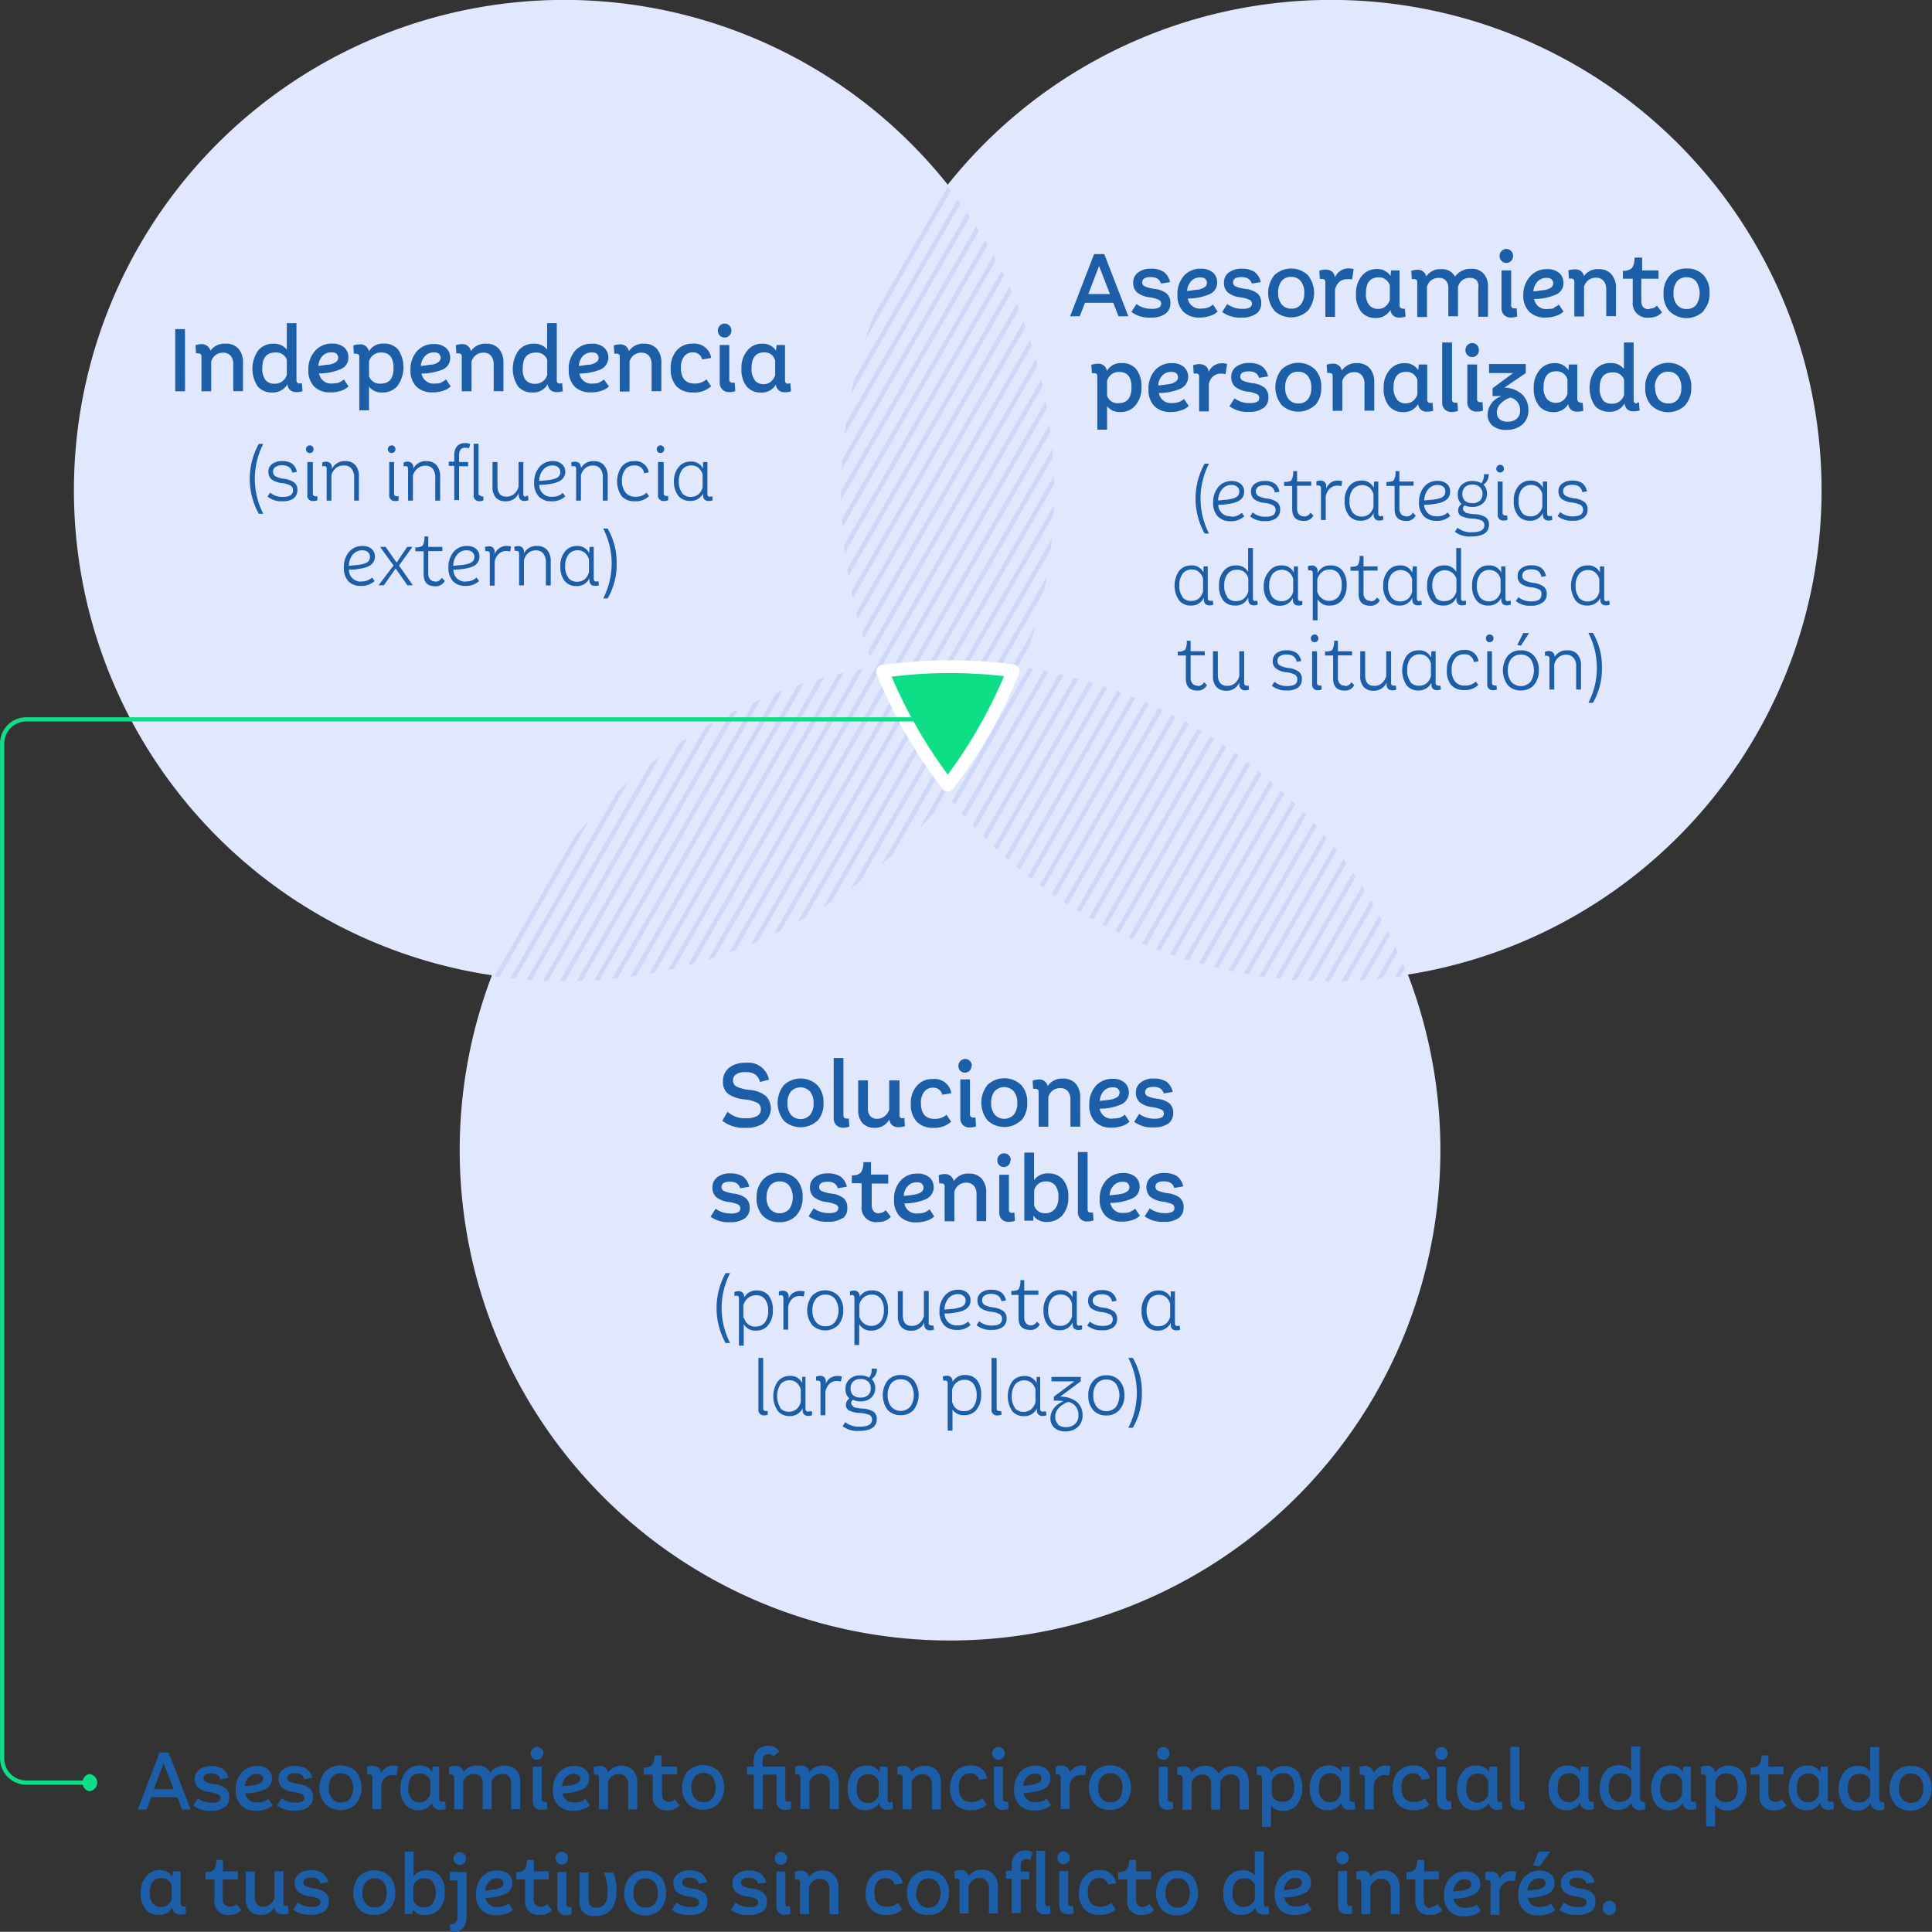
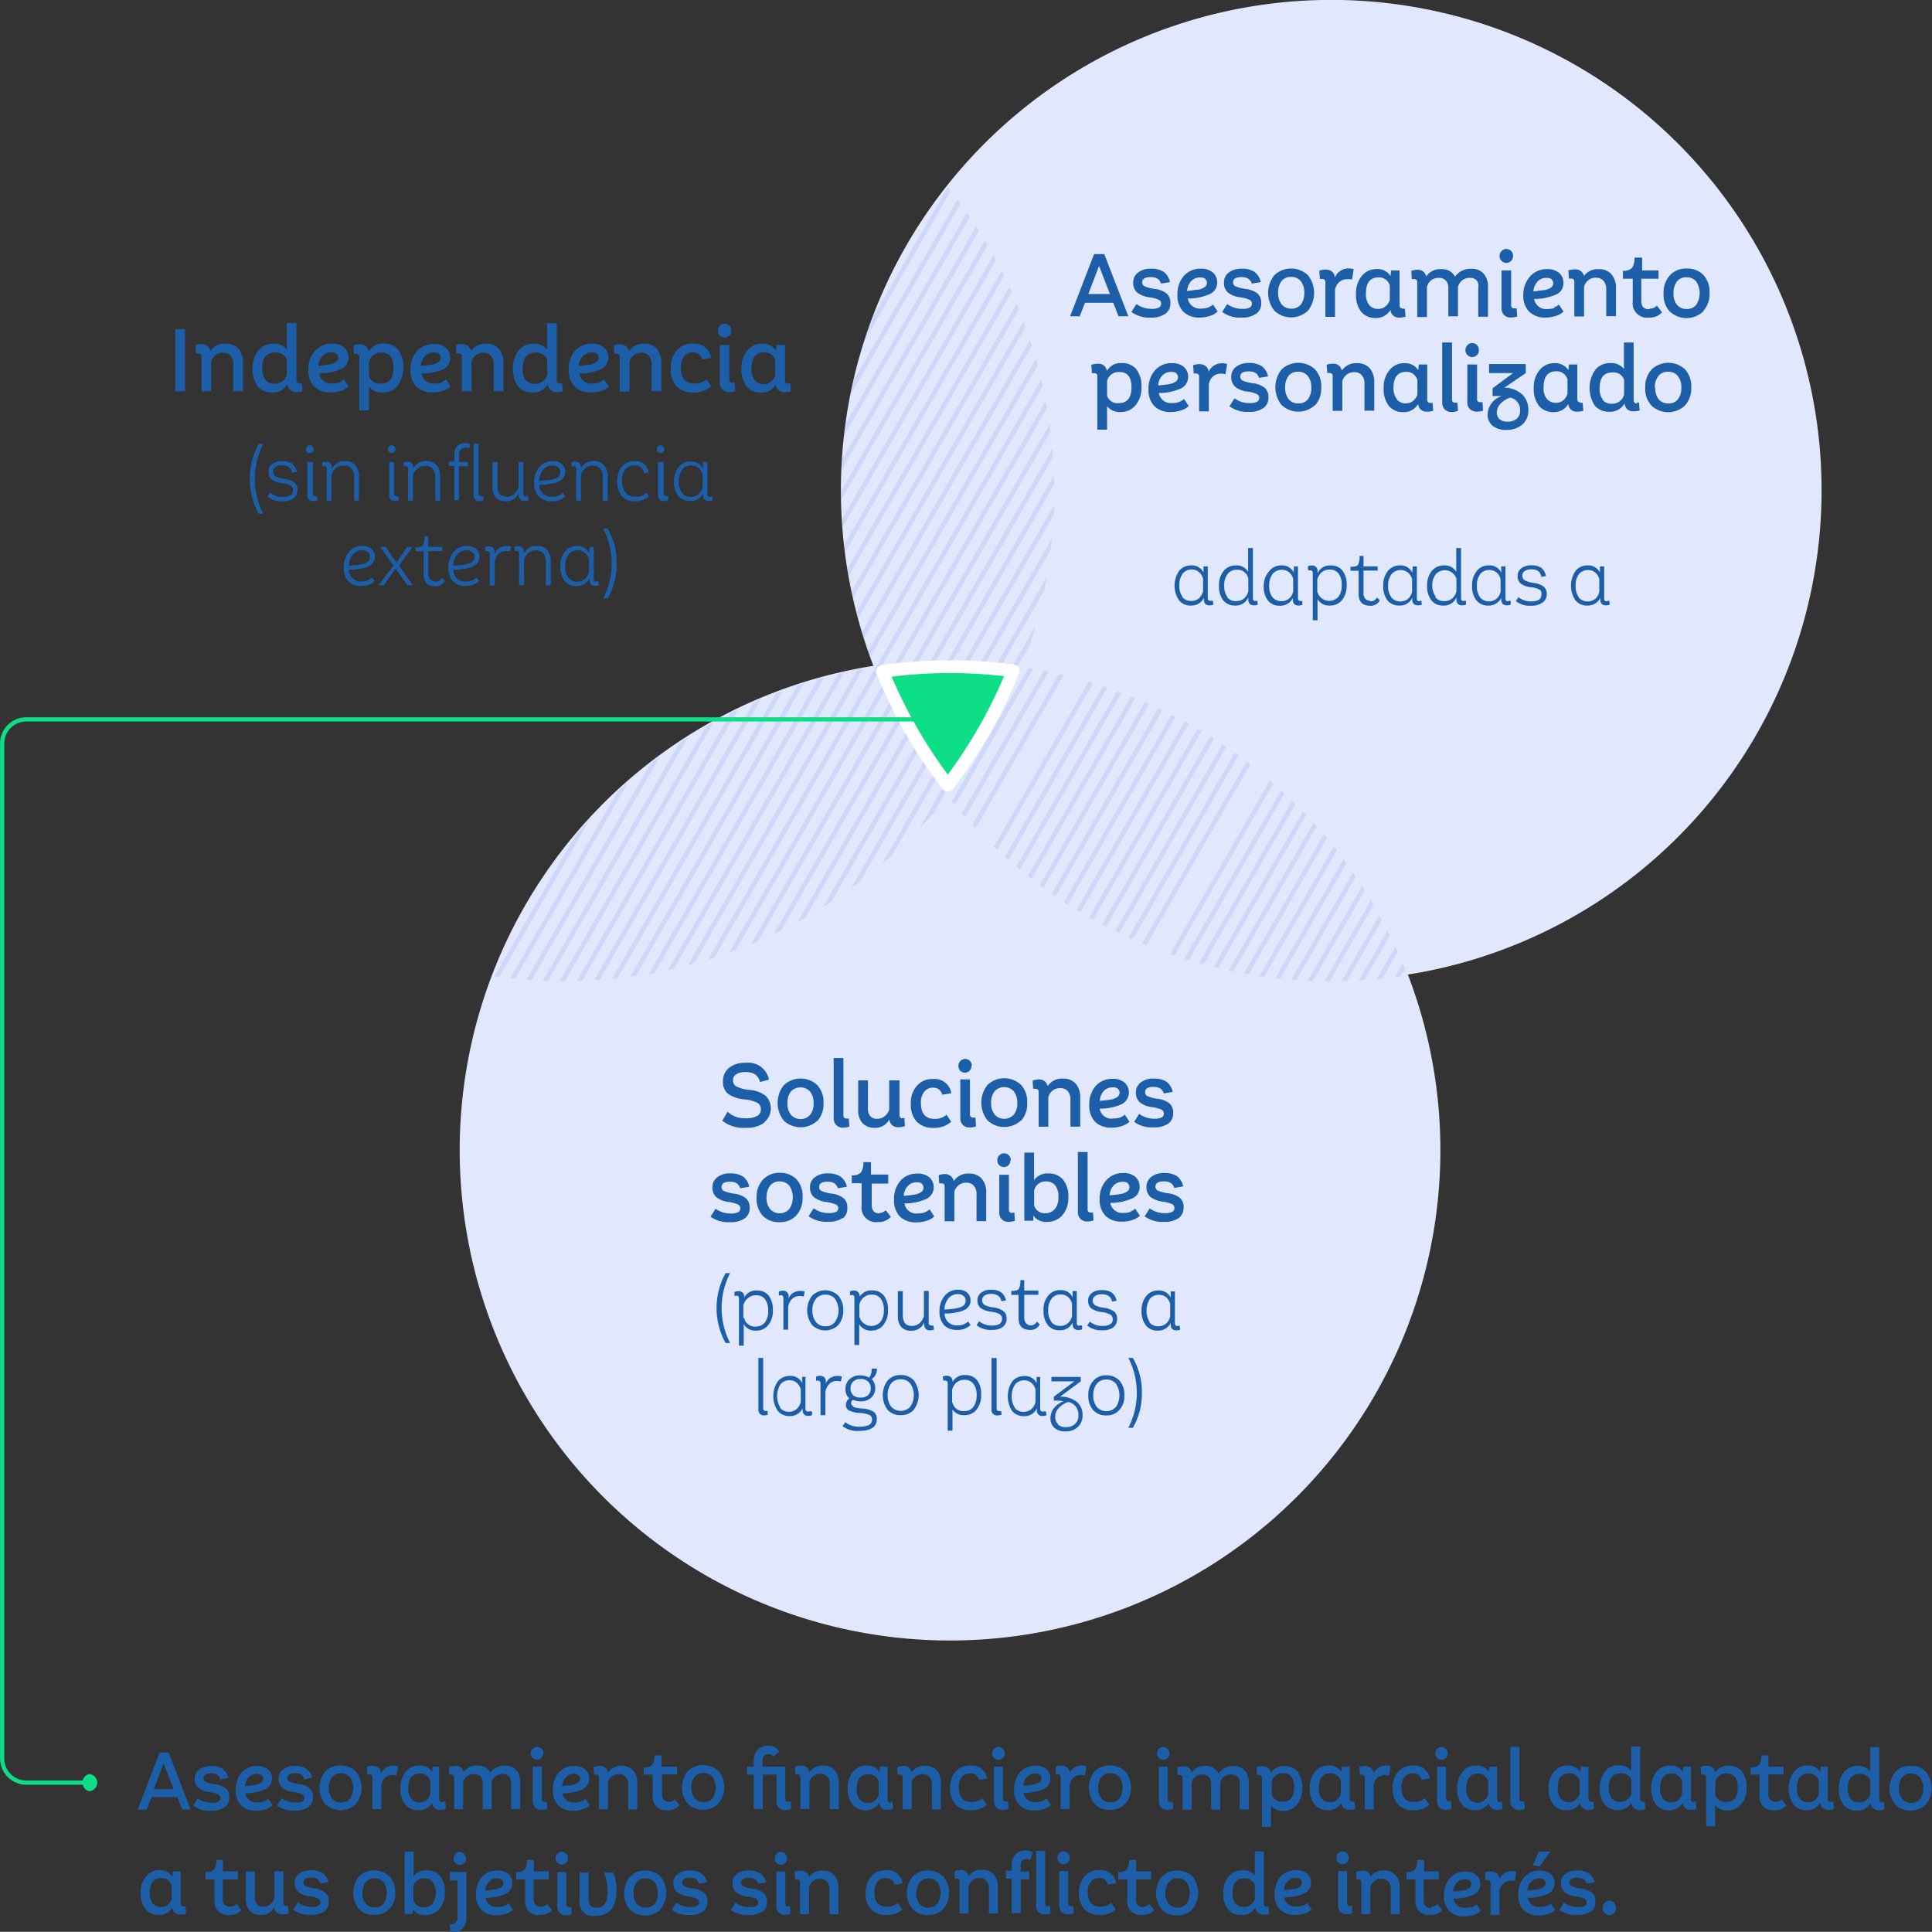
<svg xmlns="http://www.w3.org/2000/svg" viewBox="0 0 214.34 214.32">
  <rect x="0" y="0" width="214.34" height="214.32" fill="#333333" stroke="none" />
  <defs>
    <style>.cls-1,.cls-14,.cls-16,.cls-17{fill:none;}.cls-2{isolation:isolate;}.cls-3{clip-path:url(#clip-path);}.cls-4,.cls-9{mix-blend-mode:multiply;}.cls-5{clip-path:url(#clip-path-3);}.cls-6{fill:#e1e7fc;}.cls-7{clip-path:url(#clip-path-4);}.cls-8{clip-path:url(#clip-path-5);}.cls-9{opacity:0.76;}.cls-10{clip-path:url(#clip-path-6);}.cls-11{clip-path:url(#clip-path-7);}.cls-12{opacity:0.16;}.cls-13{clip-path:url(#clip-path-8);}.cls-14{stroke:#365ceb;stroke-width:0.5px;}.cls-15{fill:#0ede85;}.cls-16{stroke:#fff;stroke-linejoin:round;stroke-width:1.42px;}.cls-17{stroke:#0ede85;stroke-width:0.47px;}.cls-18{fill:#1d5ea9;}</style>
    <clipPath id="clip-path">
      <rect class="cls-1" width="214.34" height="214.32" />
    </clipPath>
    <clipPath id="clip-path-3">
      <rect class="cls-1" x="-0.8" y="-7" width="126.79" height="116.79" />
    </clipPath>
    <clipPath id="clip-path-4">
      <rect class="cls-1" x="84.29" y="-7" width="126.79" height="116.79" />
    </clipPath>
    <clipPath id="clip-path-5">
      <rect class="cls-1" x="42.02" y="66.25" width="126.79" height="116.79" />
    </clipPath>
    <clipPath id="clip-path-6">
      <rect class="cls-1" x="45.65" y="13.63" width="119.53" height="96.27" />
    </clipPath>
    <clipPath id="clip-path-7">
      <path class="cls-1" d="M113.38,74v0h0a54.36,54.36,0,0,0-8.26-53.31A54.32,54.32,0,0,0,96.91,74h0a54.44,54.44,0,0,0-42.25,34.29,54.36,54.36,0,0,0,50.47-19.95h0a54.24,54.24,0,0,0,42.54,20.53,55.4,55.4,0,0,0,8.5-.66A54.44,54.44,0,0,0,113.38,74" />
    </clipPath>
    <clipPath id="clip-path-8">
      <rect class="cls-1" x="18.92" y="-7.47" width="222.74" height="128.61" />
    </clipPath>
  </defs>
  <g class="cls-2">
    <g id="Capa_2" data-name="Capa 2">
      <g id="Capa_1-2" data-name="Capa 1">
        <g class="cls-3">
          <g class="cls-3">
            <g class="cls-4">
              <g class="cls-5">
-                 <path class="cls-6" d="M62.59,108.79A54.4,54.4,0,1,0,8.2,54.4a54.39,54.39,0,0,0,54.39,54.39" />
-               </g>
+                 </g>
            </g>
            <g class="cls-4">
              <g class="cls-7">
                <path class="cls-6" d="M147.69,108.79A54.4,54.4,0,1,0,93.29,54.4a54.4,54.4,0,0,0,54.4,54.39" />
              </g>
            </g>
            <g class="cls-4">
              <g class="cls-8">
                <path class="cls-6" d="M105.41,182A54.4,54.4,0,1,0,51,127.64,54.39,54.39,0,0,0,105.41,182" />
              </g>
            </g>
            <g class="cls-9">
              <g class="cls-10">
                <g class="cls-11">
                  <g class="cls-12">
                    <g class="cls-13">
                      <line class="cls-14" x1="110.32" y1="5.68" x2="44.68" y2="119.98" />
                      <line class="cls-14" x1="112.21" y1="5.68" x2="46.56" y2="119.98" />
                      <line class="cls-14" x1="114.09" y1="5.68" x2="48.45" y2="119.98" />
                      <line class="cls-14" x1="115.98" y1="5.68" x2="50.33" y2="119.98" />
                      <line class="cls-14" x1="117.86" y1="5.68" x2="52.22" y2="119.98" />
                      <line class="cls-14" x1="119.75" y1="5.68" x2="54.1" y2="119.98" />
                      <line class="cls-14" x1="121.63" y1="5.68" x2="55.99" y2="119.98" />
                      <line class="cls-14" x1="123.52" y1="5.68" x2="57.88" y2="119.98" />
                      <line class="cls-14" x1="125.41" y1="5.68" x2="59.76" y2="119.98" />
                      <line class="cls-14" x1="127.29" y1="5.68" x2="61.65" y2="119.98" />
                      <line class="cls-14" x1="129.18" y1="5.68" x2="63.53" y2="119.98" />
                      <line class="cls-14" x1="131.06" y1="5.68" x2="65.42" y2="119.98" />
                      <line class="cls-14" x1="132.95" y1="5.68" x2="67.3" y2="119.98" />
                      <line class="cls-14" x1="134.83" y1="5.68" x2="69.19" y2="119.98" />
                      <line class="cls-14" x1="136.72" y1="5.68" x2="71.07" y2="119.98" />
                      <line class="cls-14" x1="138.6" y1="5.68" x2="72.96" y2="119.98" />
                      <line class="cls-14" x1="140.49" y1="5.68" x2="74.85" y2="119.98" />
                      <line class="cls-14" x1="142.38" y1="5.68" x2="76.73" y2="119.98" />
                      <line class="cls-14" x1="144.26" y1="5.68" x2="78.62" y2="119.98" />
                      <line class="cls-14" x1="146.15" y1="5.68" x2="80.5" y2="119.98" />
                      <line class="cls-14" x1="148.03" y1="5.68" x2="82.39" y2="119.98" />
                      <line class="cls-14" x1="149.92" y1="5.68" x2="84.27" y2="119.98" />
                      <line class="cls-14" x1="151.8" y1="5.68" x2="86.16" y2="119.98" />
                      <line class="cls-14" x1="153.69" y1="5.68" x2="88.04" y2="119.98" />
                      <line class="cls-14" x1="155.57" y1="5.68" x2="89.93" y2="119.98" />
                      <line class="cls-14" x1="157.46" y1="5.68" x2="91.82" y2="119.98" />
-                       <line class="cls-14" x1="159.35" y1="5.68" x2="93.7" y2="119.98" />
                      <line class="cls-14" x1="161.23" y1="5.68" x2="95.59" y2="119.98" />
                      <line class="cls-14" x1="163.12" y1="5.68" x2="97.47" y2="119.98" />
                      <line class="cls-14" x1="165" y1="5.68" x2="99.36" y2="119.98" />
                      <line class="cls-14" x1="166.89" y1="5.68" x2="101.24" y2="119.98" />
                      <line class="cls-14" x1="168.77" y1="5.68" x2="103.13" y2="119.98" />
                      <line class="cls-14" x1="170.66" y1="5.68" x2="105.01" y2="119.98" />
                      <line class="cls-14" x1="172.54" y1="5.68" x2="106.9" y2="119.98" />
                      <line class="cls-14" x1="174.43" y1="5.68" x2="108.79" y2="119.98" />
                      <line class="cls-14" x1="176.32" y1="5.68" x2="110.67" y2="119.98" />
                      <line class="cls-14" x1="178.2" y1="5.68" x2="112.56" y2="119.98" />
                      <line class="cls-14" x1="180.09" y1="5.68" x2="114.44" y2="119.98" />
                      <line class="cls-14" x1="181.97" y1="5.68" x2="116.33" y2="119.98" />
                      <line class="cls-14" x1="183.86" y1="5.68" x2="118.21" y2="119.98" />
-                       <line class="cls-14" x1="185.74" y1="5.68" x2="120.1" y2="119.98" />
                      <line class="cls-14" x1="187.63" y1="5.68" x2="121.98" y2="119.98" />
                      <line class="cls-14" x1="189.51" y1="5.68" x2="123.87" y2="119.98" />
                      <line class="cls-14" x1="191.4" y1="5.68" x2="125.76" y2="119.98" />
                      <line class="cls-14" x1="193.29" y1="5.68" x2="127.64" y2="119.98" />
                      <line class="cls-14" x1="195.17" y1="5.68" x2="129.53" y2="119.98" />
                      <line class="cls-14" x1="197.06" y1="5.68" x2="131.41" y2="119.98" />
                      <line class="cls-14" x1="198.94" y1="5.68" x2="133.3" y2="119.98" />
                      <line class="cls-14" x1="200.83" y1="5.68" x2="135.18" y2="119.98" />
                      <line class="cls-14" x1="202.71" y1="5.68" x2="137.07" y2="119.98" />
                      <line class="cls-14" x1="204.6" y1="5.68" x2="138.95" y2="119.98" />
                      <line class="cls-14" x1="206.48" y1="5.68" x2="140.84" y2="119.98" />
                      <line class="cls-14" x1="208.37" y1="5.68" x2="142.73" y2="119.98" />
                      <line class="cls-14" x1="210.26" y1="5.68" x2="144.61" y2="119.98" />
                      <line class="cls-14" x1="212.14" y1="5.68" x2="146.5" y2="119.98" />
                      <line class="cls-14" x1="214.03" y1="5.68" x2="148.38" y2="119.98" />
                      <line class="cls-14" x1="215.91" y1="5.68" x2="150.27" y2="119.98" />
                    </g>
                  </g>
                </g>
              </g>
            </g>
            <path class="cls-15" d="M105.15,87.11a53.58,53.58,0,0,0,7.25-12.68,52.79,52.79,0,0,0-14.49.06,53.62,53.62,0,0,0,7.24,12.62" />
            <path class="cls-16" d="M105.15,87.11a53.58,53.58,0,0,0,7.25-12.68,52.79,52.79,0,0,0-14.49.06A53.62,53.62,0,0,0,105.15,87.11Z" />
            <path class="cls-17" d="M105.14,79.81H2.93A2.68,2.68,0,0,0,.24,82.5V195.08a2.69,2.69,0,0,0,2.69,2.69H9.84" />
            <path class="cls-15" d="M9.84,198.72a.95.95,0,1,0,0-1.9,1,1,0,0,0,0,1.9" />
            <path class="cls-18" d="M179.28,211.68a.8.8,0,0,0-.21-.57.7.7,0,0,0-.53-.23.68.68,0,0,0-.52.23.84.84,0,0,0,0,1.13.67.67,0,0,0,.52.22.69.69,0,0,0,.53-.22.79.79,0,0,0,.21-.56m-2.74.38A1.28,1.28,0,0,0,177,211a1.22,1.22,0,0,0-.37-1,2.36,2.36,0,0,0-1.18-.47,3.41,3.41,0,0,1-1.05-.27.43.43,0,0,1-.26-.4c0-.36.29-.54.86-.54s.93.22,1,.66l.91-.15a1.7,1.7,0,0,0-.64-1,2.29,2.29,0,0,0-1.3-.32,2,2,0,0,0-1.31.39,1.23,1.23,0,0,0-.49,1,1.29,1.29,0,0,0,.39,1,2.51,2.51,0,0,0,1.29.5,3.47,3.47,0,0,1,.94.25.43.43,0,0,1,.24.39.43.43,0,0,1-.22.4,1.55,1.55,0,0,1-.75.13,2.53,2.53,0,0,1-1.54-.49l-.51.81a3,3,0,0,0,2,.56,2.42,2.42,0,0,0,1.46-.38m-5.18-3.54a.49.49,0,0,1,.18.4.52.52,0,0,1-.26.45,1.66,1.66,0,0,1-.66.25c-.26,0-.63.09-1.09.12a1.59,1.59,0,0,1,.42-1,1.23,1.23,0,0,1,.89-.36.82.82,0,0,1,.52.15m.25,2.91a1.81,1.81,0,0,1-.68.1,1.2,1.2,0,0,1-1.36-1,5.49,5.49,0,0,0,2.19-.43,1.27,1.27,0,0,0,.78-1.2,1.32,1.32,0,0,0-.43-1,1.83,1.83,0,0,0-1.23-.38,2.19,2.19,0,0,0-1.72.73,2.76,2.76,0,0,0-.65,1.91,2.33,2.33,0,0,0,.6,1.74,2.26,2.26,0,0,0,1.63.58,3.43,3.43,0,0,0,1.12-.17,2,2,0,0,0,.74-.44l-.48-.71a2,2,0,0,1-.51.31m-.83-6.06-.66,1.51.75.12,1.2-1.63Zm-4.37,3a.85.85,0,0,0-.3-.59,1,1,0,0,0-.68-.21,1.92,1.92,0,0,0-.61.11l.06.85a.69.69,0,0,1,.25,0,.27.27,0,0,1,.3.31v3.54h1v-2.69a1.39,1.39,0,0,1,.43-.8,1.15,1.15,0,0,1,.8-.28,2.26,2.26,0,0,1,.47,0l.16-1a1.53,1.53,0,0,0-.49-.07,1.45,1.45,0,0,0-1.38.86m-3.31.17a.5.5,0,0,1,.19.4.54.54,0,0,1-.26.45,1.66,1.66,0,0,1-.66.25c-.27,0-.64.09-1.1.12a1.65,1.65,0,0,1,.43-1,1.19,1.19,0,0,1,.88-.36.81.81,0,0,1,.52.15m.26,2.91a1.84,1.84,0,0,1-.68.1,1.21,1.21,0,0,1-1.37-1,5.58,5.58,0,0,0,2.2-.43,1.26,1.26,0,0,0,.77-1.2,1.29,1.29,0,0,0-.43-1,1.83,1.83,0,0,0-1.23-.38,2.16,2.16,0,0,0-1.71.73,2.72,2.72,0,0,0-.65,1.91,2.33,2.33,0,0,0,.6,1.74,2.23,2.23,0,0,0,1.63.58,3.47,3.47,0,0,0,1.12-.17,1.94,1.94,0,0,0,.73-.44l-.47-.71a2.4,2.4,0,0,1-.51.31m-4.55.1c-.53,0-.8-.29-.8-.86V208.5h1.68v-.88H158v-1.27h-.78a1.77,1.77,0,0,1-.25,1.07,1.24,1.24,0,0,1-.94.27v.81h1v2.31a1.47,1.47,0,0,0,1.69,1.63,1.64,1.64,0,0,0,1.29-.53l-.52-.67a1,1,0,0,1-.68.29m-6.73-3.32a.87.87,0,0,0-1-.66,1.83,1.83,0,0,0-.61.11l0,.84a.81.81,0,0,1,.25,0,.28.28,0,0,1,.31.32v3.53h1v-3a1.25,1.25,0,0,1,.43-.65,1.17,1.17,0,0,1,.77-.27,1,1,0,0,1,.78.32,1.25,1.25,0,0,1,.28.85v2.76h1v-2.88a2.06,2.06,0,0,0-.46-1.44,1.6,1.6,0,0,0-1.28-.52,1.72,1.72,0,0,0-1.53.73M150,212.3l0-.85a.69.69,0,0,1-.25,0c-.2,0-.3-.1-.3-.31v-3.56h-1v3.8a1,1,0,0,0,.25.72,1,1,0,0,0,.74.26,1.64,1.64,0,0,0,.6-.1m-.41-6.15a.68.68,0,0,0-.69-.71.66.66,0,0,0-.48.2.69.69,0,0,0-.2.51.67.67,0,0,0,.2.51.66.66,0,0,0,.48.2.7.7,0,0,0,.49-.2.71.71,0,0,0,.2-.51m-5.37,2.37a.47.47,0,0,1,.19.4.54.54,0,0,1-.26.45,1.66,1.66,0,0,1-.66.25c-.27,0-.63.09-1.09.12a1.59,1.59,0,0,1,.42-1,1.21,1.21,0,0,1,.89-.36.78.78,0,0,1,.51.15m.26,2.91a1.81,1.81,0,0,1-.68.1,1.22,1.22,0,0,1-1.37-1,5.54,5.54,0,0,0,2.2-.43,1.27,1.27,0,0,0,.78-1.2,1.29,1.29,0,0,0-.44-1,1.79,1.79,0,0,0-1.23-.38,2.16,2.16,0,0,0-1.71.73,2.76,2.76,0,0,0-.65,1.91,2.33,2.33,0,0,0,.6,1.74,2.24,2.24,0,0,0,1.63.58,3.43,3.43,0,0,0,1.12-.17,1.86,1.86,0,0,0,.73-.44l-.47-.71a2,2,0,0,1-.51.31m-7.46-.27a1.79,1.79,0,0,1-.32-1.21c0-1,.44-1.57,1.3-1.57a1.14,1.14,0,0,1,1.18.73v1.54a1.23,1.23,0,0,1-1.26.9,1.12,1.12,0,0,1-.9-.39m3.48.37a.32.32,0,0,1-.23-.09.26.26,0,0,1-.1-.23v-5.82h-1v2.68a1.63,1.63,0,0,0-1.36-.59,2,2,0,0,0-1.53.68,2.69,2.69,0,0,0-.6,1.85,2.75,2.75,0,0,0,.53,1.81,1.82,1.82,0,0,0,1.44.62,1.69,1.69,0,0,0,1.59-.84.89.89,0,0,0,.27.59.93.93,0,0,0,.64.21,1.89,1.89,0,0,0,.62-.09l-.07-.81a.58.58,0,0,1-.21,0M129.3,210a1.84,1.84,0,0,1,.35-1.18,1.34,1.34,0,0,1,2,0,2.21,2.21,0,0,1,0,2.37,1.32,1.32,0,0,1-2,0,1.82,1.82,0,0,1-.36-1.19m3,1.8a2.9,2.9,0,0,0,0-3.61,2.24,2.24,0,0,0-1.71-.66,2.18,2.18,0,0,0-1.7.7,2.9,2.9,0,0,0,0,3.61,2.25,2.25,0,0,0,1.71.65,2.22,2.22,0,0,0,1.7-.69m-5.46-.22c-.53,0-.8-.29-.8-.86V208.5h1.68v-.88h-1.68v-1.27h-.77a1.84,1.84,0,0,1-.26,1.07,1.24,1.24,0,0,1-.94.27v.81h1v2.31a1.46,1.46,0,0,0,1.68,1.63,1.61,1.61,0,0,0,1.29-.53l-.52-.67a1,1,0,0,1-.68.29m-3.07.29-.48-.71a1.8,1.8,0,0,1-1.23.42c-.91,0-1.37-.54-1.37-1.62a1.8,1.8,0,0,1,.33-1.14,1.07,1.07,0,0,1,.89-.41.89.89,0,0,1,1,.72l.92-.15a1.71,1.71,0,0,0-1.9-1.45,2,2,0,0,0-1.6.69,2.6,2.6,0,0,0-.61,1.8,2.53,2.53,0,0,0,.61,1.86,2.2,2.2,0,0,0,1.65.61,2.51,2.51,0,0,0,1.83-.62m-4.68.48-.06-.85a.61.61,0,0,1-.24,0,.27.27,0,0,1-.31-.31v-3.56h-1v3.8a1,1,0,0,0,.25.72,1,1,0,0,0,.73.26,1.7,1.7,0,0,0,.61-.1m-.42-6.15a.68.68,0,0,0-.68-.71.7.7,0,0,0-.49.2.72.72,0,0,0-.19.51.67.67,0,0,0,.68.71.66.66,0,0,0,.48-.2.67.67,0,0,0,.2-.51m-2.43,5.38c-.2,0-.3-.11-.3-.32v-5.83h-1v6.05a1,1,0,0,0,.26.75,1,1,0,0,0,.73.26,1.66,1.66,0,0,0,.61-.11l-.06-.84a.69.69,0,0,1-.25,0m-4-3.91h-.64v.88h.64v3.82h1V208.5h.93v-.87h-.93v-.71c0-.44.2-.66.59-.66a1.06,1.06,0,0,1,.48.1l.26-.88a1.67,1.67,0,0,0-.83-.18,1.43,1.43,0,0,0-1.08.42,1.69,1.69,0,0,0-.41,1.21Zm-4.78.59a.86.86,0,0,0-.95-.66,1.81,1.81,0,0,0-.6.11l0,.84a.81.81,0,0,1,.25,0c.2,0,.3.11.3.32v3.53h1v-3a1.19,1.19,0,0,1,.43-.65,1.17,1.17,0,0,1,.77-.27,1,1,0,0,1,.78.32,1.29,1.29,0,0,1,.27.85v2.76h1v-2.88a2.06,2.06,0,0,0-.46-1.44,1.62,1.62,0,0,0-1.29-.52,1.73,1.73,0,0,0-1.53.73M101.69,210a1.79,1.79,0,0,1,.35-1.18,1.33,1.33,0,0,1,1.95,0,2.16,2.16,0,0,1,0,2.37,1.31,1.31,0,0,1-2,0,1.82,1.82,0,0,1-.36-1.19m3,1.8a2.56,2.56,0,0,0,.65-1.81,2.5,2.5,0,0,0-.63-1.8,2.48,2.48,0,0,0-3.41,0,2.9,2.9,0,0,0,0,3.61,2.28,2.28,0,0,0,1.71.65,2.19,2.19,0,0,0,1.7-.69m-4.57.07-.47-.71a1.8,1.8,0,0,1-1.23.42q-1.38,0-1.38-1.62a1.8,1.8,0,0,1,.33-1.14,1.09,1.09,0,0,1,.9-.41.9.9,0,0,1,1,.72l.92-.15a1.71,1.71,0,0,0-1.9-1.45,2,2,0,0,0-1.61.69,2.64,2.64,0,0,0-.6,1.8,2.57,2.57,0,0,0,.6,1.86,2.24,2.24,0,0,0,1.66.61,2.47,2.47,0,0,0,1.82-.62m-10.36-3.61a.87.87,0,0,0-1-.66,1.83,1.83,0,0,0-.61.11l.06.84a.7.7,0,0,1,.24,0,.28.28,0,0,1,.31.32v3.53h1v-3a1.25,1.25,0,0,1,.43-.65,1.17,1.17,0,0,1,.77-.27,1,1,0,0,1,.78.32,1.25,1.25,0,0,1,.28.85v2.76h1v-2.88a2.06,2.06,0,0,0-.46-1.44,1.6,1.6,0,0,0-1.28-.52,1.73,1.73,0,0,0-1.53.73m-2.07,4.09,0-.85a.69.69,0,0,1-.25,0c-.2,0-.3-.1-.3-.31v-3.56h-1v3.8a.9.9,0,0,0,1,1,1.64,1.64,0,0,0,.6-.1m-.41-6.15a.68.68,0,0,0-.69-.71.66.66,0,0,0-.48.2.73.73,0,0,0-.2.51.71.71,0,0,0,.2.51.66.66,0,0,0,.48.2.7.7,0,0,0,.49-.2.71.71,0,0,0,.2-.51m-2.73,5.91a1.25,1.25,0,0,0,.5-1.08,1.22,1.22,0,0,0-.37-1,2.32,2.32,0,0,0-1.17-.47,3.41,3.41,0,0,1-1.06-.27.43.43,0,0,1-.26-.4c0-.36.29-.54.86-.54s.94.22,1,.66l.92-.15a1.76,1.76,0,0,0-.65-1,2.27,2.27,0,0,0-1.3-.32,2,2,0,0,0-1.31.39,1.26,1.26,0,0,0-.49,1,1.29,1.29,0,0,0,.39,1,2.51,2.51,0,0,0,1.29.5,3.36,3.36,0,0,1,.94.25.43.43,0,0,1,.24.39.43.43,0,0,1-.22.4,1.55,1.55,0,0,1-.75.13,2.53,2.53,0,0,1-1.54-.49l-.51.81a3.08,3.08,0,0,0,2,.56,2.41,2.41,0,0,0,1.45-.38m-6.57,0a1.28,1.28,0,0,0,.5-1.08,1.22,1.22,0,0,0-.37-1,2.36,2.36,0,0,0-1.18-.47,3.41,3.41,0,0,1-1-.27.43.43,0,0,1-.26-.4c0-.36.29-.54.86-.54s.93.22,1,.66l.91-.15a1.7,1.7,0,0,0-.64-1,2.3,2.3,0,0,0-1.31-.32,2,2,0,0,0-1.3.39,1.23,1.23,0,0,0-.49,1,1.29,1.29,0,0,0,.39,1,2.51,2.51,0,0,0,1.29.5,3.47,3.47,0,0,1,.94.25.43.43,0,0,1,.24.39.45.45,0,0,1-.22.4,1.55,1.55,0,0,1-.75.13,2.51,2.51,0,0,1-1.54-.49l-.51.81a3,3,0,0,0,2,.56,2.42,2.42,0,0,0,1.46-.38M70.28,210a1.84,1.84,0,0,1,.35-1.18,1.18,1.18,0,0,1,1-.42,1.21,1.21,0,0,1,1,.43,1.89,1.89,0,0,1,.35,1.19,1.84,1.84,0,0,1-.34,1.18,1.22,1.22,0,0,1-1,.43,1.2,1.2,0,0,1-1-.44,1.82,1.82,0,0,1-.36-1.19m3,1.8a2.9,2.9,0,0,0,0-3.61,2.25,2.25,0,0,0-1.71-.66,2.17,2.17,0,0,0-1.7.7,2.9,2.9,0,0,0,0,3.61,2.5,2.5,0,0,0,3.41,0m-4.87-2.09a4.92,4.92,0,0,0-.38-2H67a4,4,0,0,1,.28.91,5.2,5.2,0,0,1,.13,1.18c0,1.21-.41,1.81-1.23,1.81-.59,0-.88-.3-.88-.91v-3h-1v3.12a1.5,1.5,0,0,0,1.69,1.7c1.6,0,2.4-.93,2.4-2.78m-5,2.64,0-.85a.69.69,0,0,1-.25,0,.28.28,0,0,1-.31-.31v-3.56h-1v3.8a1,1,0,0,0,.25.72,1,1,0,0,0,.73.26,1.66,1.66,0,0,0,.61-.1M63,206.15a.69.69,0,0,0-.19-.51.7.7,0,0,0-.49-.2.66.66,0,0,0-.48.2.69.69,0,0,0-.2.51.67.67,0,0,0,.2.51.66.66,0,0,0,.48.2.67.67,0,0,0,.68-.71m-3,5.38c-.53,0-.8-.29-.8-.86V208.5h1.68v-.88H59.23v-1.27h-.77a1.84,1.84,0,0,1-.26,1.07,1.24,1.24,0,0,1-.94.27v.81h1v2.31a1.46,1.46,0,0,0,1.68,1.63,1.62,1.62,0,0,0,1.29-.53l-.52-.67a1,1,0,0,1-.68.29m-4.37-3a.49.49,0,0,1,.18.4.53.53,0,0,1-.25.45,1.66,1.66,0,0,1-.66.25c-.27,0-.64.09-1.1.12a1.6,1.6,0,0,1,.43-1,1.19,1.19,0,0,1,.88-.36.82.82,0,0,1,.52.15m.25,2.91a1.77,1.77,0,0,1-.68.1,1.21,1.21,0,0,1-1.36-1,5.58,5.58,0,0,0,2.2-.43,1.36,1.36,0,0,0,.34-2.22,1.83,1.83,0,0,0-1.23-.38,2.19,2.19,0,0,0-1.72.73,2.76,2.76,0,0,0-.65,1.91,2.29,2.29,0,0,0,.61,1.74,2.22,2.22,0,0,0,1.62.58,3.53,3.53,0,0,0,1.13-.17,2,2,0,0,0,.73-.44l-.48-.71a2,2,0,0,1-.51.31m-6-3.81v.95h.85v4a.73.73,0,0,1-.86.86l.08.93a1.8,1.8,0,0,0,1.34-.44,1.85,1.85,0,0,0,.43-1.34v-4.92Zm1.78-1.47a.69.69,0,0,0-.2-.51.66.66,0,0,0-.48-.2.7.7,0,0,0-.49.2.73.73,0,0,0-.2.51.71.71,0,0,0,.2.51.7.7,0,0,0,.49.2.66.66,0,0,0,.48-.2.71.71,0,0,0,.2-.51m-3.68,5a1.22,1.22,0,0,1-1,.4,1.12,1.12,0,0,1-1.15-.77v-1.55a1.17,1.17,0,0,1,1.22-.89,1.14,1.14,0,0,1,.92.39,2.29,2.29,0,0,1,0,2.42m-2.11-3v-2.78h-1v6.93h.86l.05-.52a1.57,1.57,0,0,0,1.41.64,2,2,0,0,0,1.52-.65,2.6,2.6,0,0,0,.62-1.88,2.63,2.63,0,0,0-.55-1.81,1.87,1.87,0,0,0-1.46-.62,1.64,1.64,0,0,0-1.46.69M40.22,210a1.84,1.84,0,0,1,.34-1.18,1.34,1.34,0,0,1,2,0,2.16,2.16,0,0,1,0,2.37,1.2,1.2,0,0,1-1,.43,1.22,1.22,0,0,1-1-.44,1.81,1.81,0,0,1-.35-1.19m3,1.8a2.55,2.55,0,0,0,.64-1.81,2.49,2.49,0,0,0-.62-1.8,2.48,2.48,0,0,0-3.41,0,2.9,2.9,0,0,0,0,3.61,2.27,2.27,0,0,0,1.71.65,2.21,2.21,0,0,0,1.7-.69m-7.26.31a1.28,1.28,0,0,0,.5-1.08,1.22,1.22,0,0,0-.37-1,2.36,2.36,0,0,0-1.18-.47,3.41,3.41,0,0,1-1-.27.43.43,0,0,1-.26-.4c0-.36.29-.54.86-.54s.93.22,1,.66l.91-.15a1.7,1.7,0,0,0-.64-1,2.29,2.29,0,0,0-1.3-.32,2,2,0,0,0-1.31.39,1.23,1.23,0,0,0-.49,1,1.29,1.29,0,0,0,.39,1,2.51,2.51,0,0,0,1.29.5,3.36,3.36,0,0,1,.94.25.43.43,0,0,1,.24.39.43.43,0,0,1-.22.4,1.55,1.55,0,0,1-.75.13,2.53,2.53,0,0,1-1.54-.49l-.51.81a3.06,3.06,0,0,0,2,.56,2.41,2.41,0,0,0,1.45-.38m-4.24-.6c-.2,0-.3-.1-.3-.31v-3.53h-1v3a1.35,1.35,0,0,1-.45.64,1.15,1.15,0,0,1-.78.28.86.86,0,0,1-.7-.28,1.1,1.1,0,0,1-.24-.76v-2.86h-1v3a1.93,1.93,0,0,0,.43,1.34,1.61,1.61,0,0,0,1.25.48,1.58,1.58,0,0,0,1.48-.85.87.87,0,0,0,.3.6,1,1,0,0,0,.68.19,2.08,2.08,0,0,0,.61-.11l-.06-.84a1,1,0,0,1-.25,0m-6.2.07c-.53,0-.8-.29-.8-.86V208.5h1.67v-.88H24.74v-1.27H24a1.76,1.76,0,0,1-.26,1.07,1.23,1.23,0,0,1-.94.27v.81h1v2.31a1.46,1.46,0,0,0,1.68,1.63,1.64,1.64,0,0,0,1.3-.53l-.53-.67a.93.93,0,0,1-.67.29m-8.63-.36a1.77,1.77,0,0,1-.33-1.21c0-1.07.45-1.6,1.3-1.6a1.11,1.11,0,0,1,.71.22,1.3,1.3,0,0,1,.42.58v1.51a1.37,1.37,0,0,1-.44.65,1.12,1.12,0,0,1-.74.25,1.18,1.18,0,0,1-.92-.4m3.42.36a.36.36,0,0,1-.24-.09.29.29,0,0,1-.09-.23v-3.59h-.85l-.06.58a1.58,1.58,0,0,0-1.45-.72,1.87,1.87,0,0,0-1.46.69,2.61,2.61,0,0,0-.61,1.83,2.71,2.71,0,0,0,.54,1.82,1.83,1.83,0,0,0,1.45.62,1.66,1.66,0,0,0,1.52-.82.87.87,0,0,0,.28.58.88.88,0,0,0,.63.2,1.89,1.89,0,0,0,.62-.09l-.07-.81a.66.66,0,0,1-.21,0" />
            <path class="cls-18" d="M210.67,198.37a1.82,1.82,0,0,1,.35-1.18,1.16,1.16,0,0,1,1-.43,1.22,1.22,0,0,1,1,.44,1.85,1.85,0,0,1,.35,1.19,1.79,1.79,0,0,1-.34,1.17,1.32,1.32,0,0,1-2,0,1.79,1.79,0,0,1-.36-1.18m3,1.79a2.9,2.9,0,0,0,0-3.61,2.25,2.25,0,0,0-1.71-.65,2.19,2.19,0,0,0-1.7.69,2.87,2.87,0,0,0,0,3.61,2.21,2.21,0,0,0,1.7.66,2.24,2.24,0,0,0,1.71-.7m-8.35-.59a1.78,1.78,0,0,1-.32-1.2c0-1.05.45-1.57,1.3-1.57a1.15,1.15,0,0,1,1.19.72v1.54a1.25,1.25,0,0,1-1.27.9,1.12,1.12,0,0,1-.9-.39m3.49.37a.36.36,0,0,1-.24-.08.32.32,0,0,1-.09-.24v-5.81h-1v2.68a1.62,1.62,0,0,0-1.37-.59,1.93,1.93,0,0,0-1.53.68,3.21,3.21,0,0,0-.06,3.65,1.8,1.8,0,0,0,1.44.63,1.69,1.69,0,0,0,1.58-.85.84.84,0,0,0,.92.81,1.59,1.59,0,0,0,.61-.1l-.06-.81a.66.66,0,0,1-.21,0m-9.11-.36a1.74,1.74,0,0,1-.33-1.2c0-1.07.44-1.61,1.3-1.61a1.09,1.09,0,0,1,.7.22,1.28,1.28,0,0,1,.43.59v1.5a1.46,1.46,0,0,1-.45.65,1.1,1.1,0,0,1-.73.25,1.13,1.13,0,0,1-.92-.4m3.42.36a.36.36,0,0,1-.24-.08.32.32,0,0,1-.09-.24V196H202l-.06.58a1.55,1.55,0,0,0-1.44-.71,1.87,1.87,0,0,0-1.47.68,3.21,3.21,0,0,0-.06,3.65,1.79,1.79,0,0,0,1.44.63,1.67,1.67,0,0,0,1.52-.82.91.91,0,0,0,.28.57.93.93,0,0,0,.64.21,1.59,1.59,0,0,0,.61-.1l-.06-.81a.66.66,0,0,1-.21,0m-6.21,0c-.53,0-.79-.29-.79-.86v-2.17h1.67V196h-1.67v-1.26h-.78a1.8,1.8,0,0,1-.26,1.06,1.24,1.24,0,0,1-.94.28v.8h1v2.31a1.47,1.47,0,0,0,1.68,1.64,1.58,1.58,0,0,0,1.29-.54l-.52-.67a1,1,0,0,1-.68.29m-5.48,0a1.15,1.15,0,0,1-1.2-.75v-1.5a1.22,1.22,0,0,1,1.25-.91c.83,0,1.24.52,1.24,1.58s-.44,1.58-1.29,1.58m-1.22-3.27a.86.86,0,0,0-1-.73,1.66,1.66,0,0,0-.61.12l.06.84a.93.93,0,0,1,.24,0,.28.28,0,0,1,.31.32v5.43h1v-2.36a1.6,1.6,0,0,0,1.37.59,1.94,1.94,0,0,0,1.53-.69,2.74,2.74,0,0,0,.59-1.85,2.7,2.7,0,0,0-.52-1.8,1.83,1.83,0,0,0-1.49-.62,1.62,1.62,0,0,0-1.5.79m-5.75,2.89a1.74,1.74,0,0,1-.33-1.2c0-1.07.44-1.61,1.3-1.61a1.13,1.13,0,0,1,.71.22,1.33,1.33,0,0,1,.42.59v1.5a1.39,1.39,0,0,1-.45.65,1.08,1.08,0,0,1-.73.25,1.15,1.15,0,0,1-.92-.4m3.42.36a.41.41,0,0,1-.24-.08.32.32,0,0,1-.09-.24V196h-.86l-.05.58a1.57,1.57,0,0,0-1.45-.71,1.89,1.89,0,0,0-1.47.68,3.21,3.21,0,0,0-.06,3.65,1.81,1.81,0,0,0,1.45.63,1.69,1.69,0,0,0,1.52-.82.82.82,0,0,0,.28.57.89.89,0,0,0,.63.21,1.68,1.68,0,0,0,.62-.1l-.07-.81a.66.66,0,0,1-.21,0m-9.12-.37a1.78,1.78,0,0,1-.32-1.2c0-1.05.44-1.57,1.3-1.57a1.15,1.15,0,0,1,1.19.72v1.54a1.25,1.25,0,0,1-1.27.9,1.12,1.12,0,0,1-.9-.39m3.49.37a.36.36,0,0,1-.24-.08.33.33,0,0,1-.1-.24v-5.81h-1v2.68a1.62,1.62,0,0,0-1.37-.59,1.93,1.93,0,0,0-1.53.68,3.21,3.21,0,0,0-.06,3.65,1.77,1.77,0,0,0,1.44.63A1.69,1.69,0,0,0,181,200a.82.82,0,0,0,.91.81,1.61,1.61,0,0,0,.62-.1l-.06-.81a.66.66,0,0,1-.21,0m-9.11-.36a1.79,1.79,0,0,1-.34-1.2c0-1.07.45-1.61,1.31-1.61a1.1,1.1,0,0,1,.7.22,1.28,1.28,0,0,1,.43.59v1.5a1.46,1.46,0,0,1-.45.65,1.1,1.1,0,0,1-.73.25,1.12,1.12,0,0,1-.92-.4m3.42.36a.36.36,0,0,1-.24-.08.33.33,0,0,1-.1-.24V196h-.85l-.06.58a1.56,1.56,0,0,0-1.44-.71,1.87,1.87,0,0,0-1.47.68,2.69,2.69,0,0,0-.6,1.83,2.74,2.74,0,0,0,.53,1.82,1.81,1.81,0,0,0,1.45.63,1.67,1.67,0,0,0,1.52-.82.86.86,0,0,0,.28.57.92.92,0,0,0,.63.21,1.65,1.65,0,0,0,.62-.1l-.06-.81a.66.66,0,0,1-.21,0m-7.4.8-.06-.83a1,1,0,0,1-.25,0c-.2,0-.3-.1-.3-.32V193.8h-1v6a1,1,0,0,0,.26.74,1,1,0,0,0,.73.27,1.48,1.48,0,0,0,.61-.12M163,199.58a1.79,1.79,0,0,1-.33-1.2c0-1.07.45-1.61,1.3-1.61a1.11,1.11,0,0,1,.71.22,1.33,1.33,0,0,1,.42.59v1.5a1.37,1.37,0,0,1-.44.65,1.12,1.12,0,0,1-.74.25,1.15,1.15,0,0,1-.92-.4m3.42.36a.36.36,0,0,1-.23-.08.3.3,0,0,1-.1-.24V196h-.85l-.06.58a1.57,1.57,0,0,0-1.45-.71,1.86,1.86,0,0,0-1.46.68,2.65,2.65,0,0,0-.61,1.83,2.69,2.69,0,0,0,.54,1.82,1.81,1.81,0,0,0,1.45.63,1.68,1.68,0,0,0,1.52-.82.82.82,0,0,0,.28.57.9.9,0,0,0,.63.21,1.65,1.65,0,0,0,.62-.1l-.07-.81a.58.58,0,0,1-.21,0m-5.38.77-.06-.84a1,1,0,0,1-.25,0c-.2,0-.3-.11-.3-.32V196h-1v3.8a1,1,0,0,0,.26.73,1,1,0,0,0,.73.26,1.74,1.74,0,0,0,.61-.11m-.42-6.14a.73.73,0,0,0-.2-.52.68.68,0,0,0-.49-.2.63.63,0,0,0-.48.21.69.69,0,0,0-.2.51.69.69,0,0,0,.2.5.66.66,0,0,0,.48.2.68.68,0,0,0,.69-.7m-2.05,5.67-.48-.71a1.82,1.82,0,0,1-1.22.41c-.92,0-1.38-.54-1.38-1.61a1.81,1.81,0,0,1,.33-1.15,1.1,1.1,0,0,1,.89-.41.89.89,0,0,1,1,.72l.93-.15a1.72,1.72,0,0,0-1.9-1.44,2.06,2.06,0,0,0-1.61.68,2.61,2.61,0,0,0-.61,1.81,2.52,2.52,0,0,0,.61,1.85,2.22,2.22,0,0,0,1.65.62,2.55,2.55,0,0,0,1.83-.62m-6.21-3.48a.87.87,0,0,0-.3-.59,1,1,0,0,0-.68-.21,1.61,1.61,0,0,0-.6.12l.05.84a1,1,0,0,1,.25,0c.2,0,.3.11.3.32v3.53h1V198a1.36,1.36,0,0,1,.43-.79,1.17,1.17,0,0,1,.8-.29,1.68,1.68,0,0,1,.47.06l.16-1.05a1.88,1.88,0,0,0-.49-.06,1.44,1.44,0,0,0-1.38.85m-5.75,2.82a1.79,1.79,0,0,1-.34-1.2c0-1.07.45-1.61,1.31-1.61a1.1,1.1,0,0,1,.7.22,1.28,1.28,0,0,1,.43.59v1.5a1.46,1.46,0,0,1-.45.65,1.1,1.1,0,0,1-.73.25,1.12,1.12,0,0,1-.92-.4m3.42.36a.36.36,0,0,1-.24-.08.33.33,0,0,1-.1-.24V196h-.85l-.06.58a1.56,1.56,0,0,0-1.44-.71,1.87,1.87,0,0,0-1.47.68,2.69,2.69,0,0,0-.6,1.83,2.74,2.74,0,0,0,.53,1.82,1.81,1.81,0,0,0,1.45.63,1.67,1.67,0,0,0,1.52-.82.86.86,0,0,0,.28.57.92.92,0,0,0,.63.21,1.65,1.65,0,0,0,.62-.1l-.06-.81a.66.66,0,0,1-.21,0m-7.77,0a1.16,1.16,0,0,1-1.21-.75v-1.5a1.22,1.22,0,0,1,1.25-.91c.83,0,1.24.52,1.24,1.58s-.44,1.58-1.28,1.58M141,196.69a.86.86,0,0,0-1-.73,1.7,1.7,0,0,0-.61.12l.06.84a1,1,0,0,1,.25,0c.2,0,.3.11.3.32v5.43h1v-2.36a1.63,1.63,0,0,0,1.38.59,1.9,1.9,0,0,0,1.52-.69,3.28,3.28,0,0,0,.07-3.65,1.82,1.82,0,0,0-1.49-.62,1.62,1.62,0,0,0-1.5.79m-5.81,0a1.5,1.5,0,0,0-1.48-.81,1.67,1.67,0,0,0-1.49.74.86.86,0,0,0-1-.69,1.7,1.7,0,0,0-.61.12l.06.84a1,1,0,0,1,.25,0c.2,0,.3.11.3.32v3.53h1v-3a1.22,1.22,0,0,1,.42-.66,1.21,1.21,0,0,1,.77-.25.92.92,0,0,1,.73.27,1.08,1.08,0,0,1,.25.75v2.88h1v-3a1.18,1.18,0,0,1,.43-.66,1.16,1.16,0,0,1,.76-.25,1,1,0,0,1,.74.27,1.13,1.13,0,0,1,.24.75v2.88h1v-2.95a2,2,0,0,0-.44-1.39,1.61,1.61,0,0,0-1.25-.48,2,2,0,0,0-1.68.81m-5,4-.06-.84a.86.86,0,0,1-.24,0,.28.28,0,0,1-.31-.32V196h-1v3.8a1,1,0,0,0,.25.73,1,1,0,0,0,.73.26,1.7,1.7,0,0,0,.61-.11m-.42-6.14a.69.69,0,0,0-.2-.52.66.66,0,0,0-.48-.2.67.67,0,0,0-.49.21.69.69,0,0,0-.19.51.68.68,0,0,0,.19.5.7.7,0,0,0,.49.2.66.66,0,0,0,.48-.2.65.65,0,0,0,.2-.5m-7.89,3.8a1.77,1.77,0,0,1,.35-1.18,1.16,1.16,0,0,1,1-.43,1.19,1.19,0,0,1,1,.44,2.14,2.14,0,0,1,0,2.36,1.16,1.16,0,0,1-1,.43,1.22,1.22,0,0,1-1-.44,1.84,1.84,0,0,1-.35-1.18m3,1.79a2.87,2.87,0,0,0,0-3.61,2.5,2.5,0,0,0-3.41,0,2.9,2.9,0,0,0,0,3.61,2.25,2.25,0,0,0,1.71.66,2.2,2.2,0,0,0,1.7-.7m-6.14-3.4a.87.87,0,0,0-.3-.59,1,1,0,0,0-.68-.21,1.61,1.61,0,0,0-.6.12l0,.84a1,1,0,0,1,.25,0c.2,0,.3.11.3.32v3.53h1V198a1.36,1.36,0,0,1,.43-.79,1.17,1.17,0,0,1,.8-.29,1.68,1.68,0,0,1,.47.06l.16-1.05a1.88,1.88,0,0,0-.49-.06,1.44,1.44,0,0,0-1.38.85m-3.31.17a.48.48,0,0,1,.19.4.54.54,0,0,1-.26.45,1.66,1.66,0,0,1-.66.25c-.27.05-.63.09-1.1.13a1.65,1.65,0,0,1,.43-1,1.21,1.21,0,0,1,.88-.36.79.79,0,0,1,.52.15m.26,2.91a1.84,1.84,0,0,1-.68.1,1.22,1.22,0,0,1-1.37-1,5.74,5.74,0,0,0,2.2-.44,1.24,1.24,0,0,0,.77-1.2,1.27,1.27,0,0,0-.43-1,1.78,1.78,0,0,0-1.23-.38,2.18,2.18,0,0,0-1.71.72,2.76,2.76,0,0,0-.65,1.92,2.32,2.32,0,0,0,.6,1.73,2.25,2.25,0,0,0,1.63.59,3.21,3.21,0,0,0,1.12-.18,1.93,1.93,0,0,0,.73-.43l-.47-.72a1.74,1.74,0,0,1-.51.31m-3.73.87-.06-.84a.93.93,0,0,1-.24,0,.28.28,0,0,1-.31-.32V196h-1v3.8a1,1,0,0,0,.26.73,1,1,0,0,0,.73.26,1.7,1.7,0,0,0,.61-.11m-.42-6.14a.69.69,0,0,0-.2-.52.66.66,0,0,0-.48-.2.67.67,0,0,0-.49.21.69.69,0,0,0-.2.51.69.69,0,0,0,.2.5.7.7,0,0,0,.49.2.66.66,0,0,0,.48-.2.65.65,0,0,0,.2-.5m-2,5.67-.47-.71a1.84,1.84,0,0,1-1.23.41c-.92,0-1.38-.54-1.38-1.61a1.81,1.81,0,0,1,.33-1.15,1.12,1.12,0,0,1,.9-.41.9.9,0,0,1,1,.72l.92-.15a1.71,1.71,0,0,0-1.9-1.44,2.07,2.07,0,0,0-1.61.68,2.65,2.65,0,0,0-.6,1.81,2.56,2.56,0,0,0,.6,1.85,2.24,2.24,0,0,0,1.66.62,2.51,2.51,0,0,0,1.82-.62m-8.35-3.61a.86.86,0,0,0-1-.67,1.66,1.66,0,0,0-.61.12l.06.83a.81.81,0,0,1,.25,0q.3,0,.3.33v3.52h1v-3a1.23,1.23,0,0,1,1.19-.91,1,1,0,0,1,.79.32,1.26,1.26,0,0,1,.27.85v2.75h1v-2.88a2.11,2.11,0,0,0-.46-1.44,1.66,1.66,0,0,0-1.29-.51,1.71,1.71,0,0,0-1.53.73m-5.73,3a1.74,1.74,0,0,1-.33-1.2c0-1.07.45-1.61,1.3-1.61a1.13,1.13,0,0,1,.71.22,1.33,1.33,0,0,1,.42.59v1.5a1.32,1.32,0,0,1-.45.65,1.08,1.08,0,0,1-.73.25,1.15,1.15,0,0,1-.92-.4m3.42.36a.41.41,0,0,1-.24-.08.32.32,0,0,1-.09-.24V196h-.86l-.05.58a1.57,1.57,0,0,0-1.45-.71,1.86,1.86,0,0,0-1.46.68,2.65,2.65,0,0,0-.61,1.83,2.69,2.69,0,0,0,.54,1.82,1.81,1.81,0,0,0,1.45.63,1.69,1.69,0,0,0,1.52-.82.82.82,0,0,0,.28.57.89.89,0,0,0,.63.21,1.65,1.65,0,0,0,.62-.1l-.07-.81a.66.66,0,0,1-.21,0m-9-3.31a.86.86,0,0,0-1-.67,1.62,1.62,0,0,0-.61.12l.06.83a.7.7,0,0,1,.24,0c.21,0,.31.11.31.33v3.52h1v-3a1.25,1.25,0,0,1,.43-.65,1.21,1.21,0,0,1,.77-.26,1,1,0,0,1,.79.32,1.26,1.26,0,0,1,.27.85v2.75h1v-2.88a2.06,2.06,0,0,0-.46-1.44,1.62,1.62,0,0,0-1.28-.51,1.71,1.71,0,0,0-1.53.73m-2.37,3.28c-.2,0-.3-.11-.3-.32V196H84.6v-.7c0-.45.21-.68.65-.68a.59.59,0,0,1,.54.25l.67-.54a1.32,1.32,0,0,0-1.23-.65,1.52,1.52,0,0,0-1.18.46,1.79,1.79,0,0,0-.43,1.3V196h-.75v.88h.75v3.82h1v-3.82h1.53v2.92a.9.9,0,0,0,1,1,1.64,1.64,0,0,0,.6-.11l0-.84a1,1,0,0,1-.25,0m-10.8-1.54a1.82,1.82,0,0,1,.35-1.18,1.16,1.16,0,0,1,1-.43,1.19,1.19,0,0,1,1,.44,2.14,2.14,0,0,1,0,2.36,1.16,1.16,0,0,1-1,.43,1.19,1.19,0,0,1-1-.44,1.79,1.79,0,0,1-.36-1.18m3,1.79a2.57,2.57,0,0,0,.64-1.8,2.51,2.51,0,0,0-.63-1.81,2.5,2.5,0,0,0-3.41,0,2.9,2.9,0,0,0,0,3.61,2.49,2.49,0,0,0,3.42,0m-5.46-.22c-.53,0-.8-.29-.8-.86v-2.17h1.67V196H73.39v-1.26h-.78a1.73,1.73,0,0,1-.26,1.06,1.22,1.22,0,0,1-.94.28v.8h1v2.31a1.47,1.47,0,0,0,1.68,1.64,1.58,1.58,0,0,0,1.29-.54l-.52-.67a.93.93,0,0,1-.67.29m-6.74-3.31a.86.86,0,0,0-1-.67,1.7,1.7,0,0,0-.61.12l.06.83a.81.81,0,0,1,.25,0q.3,0,.3.33v3.52h1v-3a1.23,1.23,0,0,1,1.2-.91.94.94,0,0,1,.78.32,1.26,1.26,0,0,1,.27.85v2.75h1v-2.88a2.06,2.06,0,0,0-.46-1.44A1.66,1.66,0,0,0,69,195.9a1.71,1.71,0,0,0-1.53.73m-3.28.3a.51.51,0,0,1,.19.4.54.54,0,0,1-.26.45,1.66,1.66,0,0,1-.66.25c-.27.05-.64.09-1.1.13a1.65,1.65,0,0,1,.43-1,1.19,1.19,0,0,1,.88-.36.81.81,0,0,1,.52.15m.26,2.91a1.84,1.84,0,0,1-.68.1,1.22,1.22,0,0,1-1.37-1,5.74,5.74,0,0,0,2.2-.44,1.35,1.35,0,0,0,.34-2.21,1.78,1.78,0,0,0-1.23-.38,2.18,2.18,0,0,0-1.71.72,2.76,2.76,0,0,0-.66,1.92,2.32,2.32,0,0,0,.61,1.73,2.23,2.23,0,0,0,1.63.59,3.21,3.21,0,0,0,1.12-.18,1.93,1.93,0,0,0,.73-.43l-.48-.72a1.84,1.84,0,0,1-.5.31m-3.73.87-.06-.84a1,1,0,0,1-.25,0c-.2,0-.3-.11-.3-.32V196h-1v3.8a1,1,0,0,0,.26.73,1,1,0,0,0,.73.26,1.74,1.74,0,0,0,.61-.11m-.42-6.14a.73.73,0,0,0-.2-.52.68.68,0,0,0-1,0,.69.69,0,0,0-.2.51.68.68,0,0,0,.69.7.66.66,0,0,0,.48-.2.69.69,0,0,0,.2-.5m-5.86,2.15a1.5,1.5,0,0,0-1.47-.81,1.69,1.69,0,0,0-1.5.74.85.85,0,0,0-1-.69,1.62,1.62,0,0,0-.61.12l0,.84a1,1,0,0,1,.25,0,.28.28,0,0,1,.31.32v3.53h1v-3a1.18,1.18,0,0,1,.43-.66,1.16,1.16,0,0,1,.76-.25,1,1,0,0,1,.74.27,1.13,1.13,0,0,1,.24.75v2.88h1v-3a1.22,1.22,0,0,1,.42-.66,1.18,1.18,0,0,1,.76-.25,1,1,0,0,1,.74.27,1.13,1.13,0,0,1,.24.75v2.88h1v-2.95a2,2,0,0,0-.44-1.39,1.61,1.61,0,0,0-1.25-.48,2,2,0,0,0-1.68.81m-8.7,2.86a1.79,1.79,0,0,1-.34-1.2c0-1.07.45-1.61,1.31-1.61a1.1,1.1,0,0,1,.7.22,1.28,1.28,0,0,1,.43.59v1.5a1.46,1.46,0,0,1-.45.65,1.1,1.1,0,0,1-.73.25,1.12,1.12,0,0,1-.92-.4m3.42.36a.36.36,0,0,1-.24-.08.33.33,0,0,1-.1-.24V196H48l-.06.58a1.56,1.56,0,0,0-1.44-.71,1.87,1.87,0,0,0-1.47.68,2.69,2.69,0,0,0-.6,1.83,2.74,2.74,0,0,0,.53,1.82,1.81,1.81,0,0,0,1.45.63,1.67,1.67,0,0,0,1.52-.82.86.86,0,0,0,.28.57.92.92,0,0,0,.63.21,1.61,1.61,0,0,0,.62-.1l-.06-.81a.66.66,0,0,1-.21,0m-6.9-3.18a.87.87,0,0,0-.3-.59,1,1,0,0,0-.68-.21,1.7,1.7,0,0,0-.61.12l.06.84a1,1,0,0,1,.25,0c.2,0,.3.11.3.32v3.53h1V198a1.36,1.36,0,0,1,.43-.79,1.15,1.15,0,0,1,.79-.29A1.75,1.75,0,0,1,44,197l.16-1.05a1.93,1.93,0,0,0-.49-.06,1.44,1.44,0,0,0-1.38.85m-5.8,1.61a1.82,1.82,0,0,1,.34-1.18,1.18,1.18,0,0,1,1-.43,1.21,1.21,0,0,1,1,.44,2.14,2.14,0,0,1,0,2.36,1.18,1.18,0,0,1-1,.43,1.21,1.21,0,0,1-1-.44,1.79,1.79,0,0,1-.35-1.18m3,1.79a2.9,2.9,0,0,0,0-3.61,2.5,2.5,0,0,0-3.41,0,2.9,2.9,0,0,0,0,3.61,2.48,2.48,0,0,0,3.41,0m-5.25.31a1.42,1.42,0,0,0,.14-2.05,2.36,2.36,0,0,0-1.18-.46,4.25,4.25,0,0,1-1.06-.27.44.44,0,0,1-.25-.41c0-.36.28-.54.85-.54s.94.22,1,.67l.91-.16a1.74,1.74,0,0,0-.65-1,2.27,2.27,0,0,0-1.3-.31,2.06,2.06,0,0,0-1.31.39,1.23,1.23,0,0,0-.48,1,1.3,1.3,0,0,0,.38,1,2.47,2.47,0,0,0,1.3.5,3.37,3.37,0,0,1,.93.25.43.43,0,0,1,.24.39.42.42,0,0,1-.22.4,1.53,1.53,0,0,1-.74.13,2.54,2.54,0,0,1-1.54-.48l-.52.8a3,3,0,0,0,2,.57,2.32,2.32,0,0,0,1.45-.39M29,196.93a.51.51,0,0,1,.19.4.54.54,0,0,1-.26.45,1.66,1.66,0,0,1-.66.25c-.27.05-.64.09-1.1.13a1.65,1.65,0,0,1,.43-1,1.19,1.19,0,0,1,.88-.36.81.81,0,0,1,.52.15m.26,2.91a1.84,1.84,0,0,1-.68.1,1.22,1.22,0,0,1-1.37-1,5.74,5.74,0,0,0,2.2-.44,1.35,1.35,0,0,0,.34-2.21,1.78,1.78,0,0,0-1.23-.38,2.18,2.18,0,0,0-1.71.72,2.76,2.76,0,0,0-.66,1.92,2.32,2.32,0,0,0,.61,1.73,2.23,2.23,0,0,0,1.63.59,3.21,3.21,0,0,0,1.12-.18,1.93,1.93,0,0,0,.73-.43l-.48-.72a1.84,1.84,0,0,1-.5.31m-4.33.63a1.25,1.25,0,0,0,.5-1.08,1.23,1.23,0,0,0-.37-1,2.32,2.32,0,0,0-1.18-.46,4.13,4.13,0,0,1-1.05-.27.45.45,0,0,1-.26-.41c0-.36.29-.54.86-.54s.94.22,1,.67l.92-.16a1.79,1.79,0,0,0-.65-1,2.27,2.27,0,0,0-1.3-.31,2,2,0,0,0-1.31.39,1.24,1.24,0,0,0-.49,1,1.27,1.27,0,0,0,.39,1,2.43,2.43,0,0,0,1.29.5,3.36,3.36,0,0,1,.94.25.43.43,0,0,1,.24.39.42.42,0,0,1-.22.4,1.55,1.55,0,0,1-.75.13,2.58,2.58,0,0,1-1.54-.48l-.51.8a3,3,0,0,0,2,.57,2.34,2.34,0,0,0,1.45-.39m-6.74-4.85,1.11,2.85h-2.2Zm3,5.11-2.44-6.33h-1l-2.44,6.33h1l.53-1.38h2.88l.53,1.38Z" />
            <path class="cls-18" d="M68.41,62.51a7.38,7.38,0,0,0-1-3.87h-.49a8.46,8.46,0,0,1,0,7.75h.49a7.36,7.36,0,0,0,1-3.88M63.06,64.1a2,2,0,0,1-.36-1.29,2.07,2.07,0,0,1,.38-1.3,1.24,1.24,0,0,1,1-.46,1.15,1.15,0,0,1,.8.28,1.45,1.45,0,0,1,.46.74v1.4a1.57,1.57,0,0,1-.47.79,1.32,1.32,0,0,1-.83.28,1.24,1.24,0,0,1-1-.44m3.11.42c-.18,0-.28-.1-.28-.31V60.67h-.46l-.05.69A1.42,1.42,0,0,0,64,60.57a1.66,1.66,0,0,0-1.32.61,2.45,2.45,0,0,0-.51,1.63,2.52,2.52,0,0,0,.47,1.64,1.61,1.61,0,0,0,1.3.57,1.51,1.51,0,0,0,1.45-.86v.17c0,.45.22.67.64.67a1.08,1.08,0,0,0,.42-.08l-.06-.43a.71.71,0,0,1-.21,0m-8.05-3.13v-.1a.7.7,0,0,0-.17-.5.67.67,0,0,0-.5-.18,1,1,0,0,0-.41.09l.05.45a.5.5,0,0,1,.23,0c.17,0,.26.1.26.31v3.51h.54V62.17a1.46,1.46,0,0,1,.44-.78,1.22,1.22,0,0,1,.88-.33,1,1,0,0,1,.82.35,1.45,1.45,0,0,1,.29,1v2.54h.54V62.29a1.87,1.87,0,0,0-.4-1.28,1.45,1.45,0,0,0-1.11-.44,1.51,1.51,0,0,0-1.46.82m-2.74-.57a1.49,1.49,0,0,0-.51.65v-.18a.6.6,0,0,0-.67-.68,1,1,0,0,0-.41.09l.05.45a.64.64,0,0,1,.22,0c.18,0,.27.1.27.31v3.51h.54V62.36a1.49,1.49,0,0,1,.42-.88,1.15,1.15,0,0,1,.86-.35,1.56,1.56,0,0,1,.44.06l.1-.55a1.27,1.27,0,0,0-.46-.07,1.38,1.38,0,0,0-.85.25m-3,.43a.66.66,0,0,1,.24.54.7.7,0,0,1-.17.47,1.15,1.15,0,0,1-.53.29,4.68,4.68,0,0,1-.71.14c-.24,0-.56.06-.94.08a2,2,0,0,1,.44-1.24,1.34,1.34,0,0,1,1.07-.48.92.92,0,0,1,.6.2m-.68,3.27a1.29,1.29,0,0,1-1.41-1.32q.51,0,.9-.06A5.32,5.32,0,0,0,52,63a2.59,2.59,0,0,0,.64-.25,1.21,1.21,0,0,0,.4-.41,1.11,1.11,0,0,0,.15-.58,1.07,1.07,0,0,0-.37-.87,1.5,1.5,0,0,0-1-.32,1.9,1.9,0,0,0-1.51.67,2.6,2.6,0,0,0-.56,1.7,2.15,2.15,0,0,0,.51,1.55A1.81,1.81,0,0,0,51.6,65a2.07,2.07,0,0,0,1.55-.54l-.28-.39a1.6,1.6,0,0,1-1.19.43m-3.4,0a.73.73,0,0,1-.57-.23,1,1,0,0,1-.2-.68V61.14h1.57v-.47H47.51V59.52h-.43a1.85,1.85,0,0,1-.18,1,1.14,1.14,0,0,1-.82.2v.44H47v2.55c0,.89.42,1.33,1.26,1.33a1.11,1.11,0,0,0,1.09-.6L49,64.1a.76.76,0,0,1-.73.43m-4-1.79,1.49-2.07h-.58L44,62.41l-1.22-1.74h-.61l1.49,2.07L42,64.93h.59l1.3-1.86,1.31,1.86h.6Zm-3.46-1.49a.68.68,0,0,1,.23.54.69.69,0,0,1-.16.47,1.21,1.21,0,0,1-.53.29,4.57,4.57,0,0,1-.72.14c-.24,0-.55.06-.93.08a2,2,0,0,1,.44-1.24,1.32,1.32,0,0,1,1.07-.48.92.92,0,0,1,.6.2m-.68,3.27a1.3,1.3,0,0,1-1.42-1.32c.35,0,.65,0,.91-.06A5.32,5.32,0,0,0,40.4,63a2.5,2.5,0,0,0,.63-.25,1.34,1.34,0,0,0,.41-.41,1.11,1.11,0,0,0,.15-.58,1.1,1.1,0,0,0-.37-.87,1.52,1.52,0,0,0-1-.32,1.9,1.9,0,0,0-1.51.67,2.54,2.54,0,0,0-.56,1.7,2.14,2.14,0,0,0,.5,1.55A1.82,1.82,0,0,0,40,65a2.1,2.1,0,0,0,1.56-.54l-.28-.39a1.61,1.61,0,0,1-1.19.43" />
            <path class="cls-18" d="M75.68,54.69a2,2,0,0,1-.37-1.3,2.11,2.11,0,0,1,.38-1.29,1.21,1.21,0,0,1,1-.46,1.24,1.24,0,0,1,.81.27,1.42,1.42,0,0,1,.45.75v1.4a1.41,1.41,0,0,1-.47.78,1.25,1.25,0,0,1-.83.29,1.22,1.22,0,0,1-1-.44m3.1.42c-.18,0-.27-.1-.27-.31V51.26H78L78,52a1.41,1.41,0,0,0-1.39-.79,1.63,1.63,0,0,0-1.32.61,2.4,2.4,0,0,0-.52,1.63A2.47,2.47,0,0,0,75.25,55a1.59,1.59,0,0,0,1.3.57A1.52,1.52,0,0,0,78,54.75v.17c0,.44.21.66.64.66a1.07,1.07,0,0,0,.41-.07l0-.43a.78.78,0,0,1-.22,0m-4.7.4,0-.46a.53.53,0,0,1-.23,0q-.27,0-.27-.3V51.26H73V54.9a.6.6,0,0,0,.68.68,1.07,1.07,0,0,0,.41-.07m-.52-5.37a.39.39,0,0,0,.12-.3.41.41,0,0,0-.12-.31.41.41,0,0,0-.3-.12.4.4,0,0,0-.29.12.45.45,0,0,0-.12.31.41.41,0,0,0,.12.3.4.4,0,0,0,.29.12.41.41,0,0,0,.3-.12M72,55.05l-.27-.39a1.66,1.66,0,0,1-1.25.45,1.32,1.32,0,0,1-1.06-.44A2,2,0,0,1,69,53.36a2,2,0,0,1,.36-1.26,1.19,1.19,0,0,1,1-.46,1,1,0,0,1,1.1.86l.51-.09a1.47,1.47,0,0,0-1.62-1.25,1.7,1.7,0,0,0-1.38.61,2.89,2.89,0,0,0,0,3.28,1.84,1.84,0,0,0,1.42.56A2.12,2.12,0,0,0,72,55.05M64.45,52v-.11a.69.69,0,0,0-.17-.49.66.66,0,0,0-.49-.18,1,1,0,0,0-.42.09l.05.45a.52.52,0,0,1,.23-.05c.18,0,.27.11.27.31v3.52h.53V52.75a1.47,1.47,0,0,1,.44-.77,1.22,1.22,0,0,1,.88-.33,1,1,0,0,1,.83.35,1.51,1.51,0,0,1,.28,1v2.54h.54V52.88A1.82,1.82,0,0,0,67,51.6a1.42,1.42,0,0,0-1.11-.44,1.51,1.51,0,0,0-1.46.82m-2.51-.14a.66.66,0,0,1,.24.54.67.67,0,0,1-.17.47,1,1,0,0,1-.52.28,4.61,4.61,0,0,1-.72.15c-.24,0-.55.06-.93.08a1.9,1.9,0,0,1,.44-1.24,1.32,1.32,0,0,1,1.07-.48.88.88,0,0,1,.59.2m-.67,3.27a1.3,1.3,0,0,1-1.42-1.32c.35,0,.65,0,.91-.06a7.09,7.09,0,0,0,.78-.14,2.17,2.17,0,0,0,.63-.26,1.18,1.18,0,0,0,.4-.4,1,1,0,0,0,.16-.58,1.08,1.08,0,0,0-.38-.87,1.43,1.43,0,0,0-1-.32,1.85,1.85,0,0,0-1.5.67,2.55,2.55,0,0,0-.57,1.7,2.15,2.15,0,0,0,.51,1.55,1.85,1.85,0,0,0,1.39.53,2.06,2.06,0,0,0,1.55-.54l-.27-.39a1.61,1.61,0,0,1-1.19.43m-2.92,0c-.18,0-.27-.1-.27-.31V51.26h-.53V54a1.61,1.61,0,0,1-.46.77,1.25,1.25,0,0,1-.88.33c-.69,0-1-.42-1-1.24V51.26h-.55V54A1.78,1.78,0,0,0,55,55.2a1.41,1.41,0,0,0,1.09.41,1.49,1.49,0,0,0,1.46-.91v.19a.74.74,0,0,0,.17.52.66.66,0,0,0,.5.17,1.24,1.24,0,0,0,.41-.09L58.58,55a.74.74,0,0,1-.23,0m-5,0c-.18,0-.26-.1-.26-.31V49.23h-.54v5.68a.6.6,0,0,0,.67.69,1.15,1.15,0,0,0,.41-.08l0-.45a.53.53,0,0,1-.23,0m-3-3.85h-.61v.47h.61v3.79h.53V51.73h1v-.47h-1v-.75q0-.84.69-.84a1.07,1.07,0,0,1,.41.07l.14-.47a1.22,1.22,0,0,0-.59-.11,1.15,1.15,0,0,0-.87.34,1.44,1.44,0,0,0-.31,1ZM45.86,52v-.11a.69.69,0,0,0-.17-.49.67.67,0,0,0-.5-.18,1,1,0,0,0-.41.09l0,.45a.49.49,0,0,1,.23-.05c.17,0,.26.11.26.31v3.52h.54V52.75A1.47,1.47,0,0,1,46.3,52a1.22,1.22,0,0,1,.88-.33A1,1,0,0,1,48,52a1.51,1.51,0,0,1,.29,1v2.54h.54V52.88a1.87,1.87,0,0,0-.4-1.28,1.45,1.45,0,0,0-1.11-.44,1.51,1.51,0,0,0-1.46.82m-1.64,3.53,0-.46a.55.55,0,0,1-.24,0c-.17,0-.26-.1-.26-.3V51.26h-.54V54.9a.6.6,0,0,0,.67.68,1.09,1.09,0,0,0,.42-.07m-.52-5.37a.39.39,0,0,0,.12-.3.41.41,0,0,0-.12-.31.41.41,0,0,0-.3-.12.38.38,0,0,0-.29.12.42.42,0,0,0-.13.31.38.38,0,0,0,.13.3.38.38,0,0,0,.29.12.41.41,0,0,0,.3-.12M36.82,52v-.11a.65.65,0,0,0-.17-.49.64.64,0,0,0-.49-.18,1,1,0,0,0-.41.09l0,.45a.45.45,0,0,1,.22-.05c.18,0,.27.11.27.31v3.52h.53V52.75a1.54,1.54,0,0,1,.44-.77,1.23,1.23,0,0,1,.88-.33A1,1,0,0,1,39,52a1.51,1.51,0,0,1,.29,1v2.54h.53V52.88a1.87,1.87,0,0,0-.39-1.28,1.45,1.45,0,0,0-1.12-.44,1.52,1.52,0,0,0-1.46.82m-1.64,3.53,0-.46a.47.47,0,0,1-.23,0q-.27,0-.27-.3V51.26H34.1V54.9a.59.59,0,0,0,.67.68,1,1,0,0,0,.41-.07m-.51-5.37a.39.39,0,0,0,.12-.3.41.41,0,0,0-.12-.31.43.43,0,0,0-.6,0,.45.45,0,0,0-.12.31.42.42,0,0,0,.72.3m-2.11,5.15a1.06,1.06,0,0,0,.43-.92,1,1,0,0,0-.33-.83,2.28,2.28,0,0,0-1.12-.41,3.05,3.05,0,0,1-1-.3.6.6,0,0,1-.25-.52.57.57,0,0,1,.27-.5,1.23,1.23,0,0,1,.72-.19,1.33,1.33,0,0,1,.79.2,1,1,0,0,1,.36.62l.5-.09a1.44,1.44,0,0,0-.52-.91,1.87,1.87,0,0,0-1.12-.28,1.71,1.71,0,0,0-1.1.32,1,1,0,0,0-.41.85,1.08,1.08,0,0,0,.33.84,2.37,2.37,0,0,0,1.15.42,2.59,2.59,0,0,1,1,.29.6.6,0,0,1,.25.52c0,.49-.38.73-1.13.73a2.08,2.08,0,0,1-1.41-.48l-.29.44a2.4,2.4,0,0,0,1.68.52,2.07,2.07,0,0,0,1.23-.32M29.21,57a8.46,8.46,0,0,1,0-7.75h-.5a8,8,0,0,0,0,7.75Z" />
            <path class="cls-18" d="M83.74,42.16a1.93,1.93,0,0,1-.36-1.32c0-1.17.48-1.75,1.42-1.75a1.24,1.24,0,0,1,.77.24A1.43,1.43,0,0,1,86,40v1.64a1.57,1.57,0,0,1-.49.71,1.2,1.2,0,0,1-.79.27,1.25,1.25,0,0,1-1-.43m3.73.39a.39.39,0,0,1-.26-.09.34.34,0,0,1-.1-.26V38.28h-.93l-.07.63a1.71,1.71,0,0,0-1.57-.78,2.05,2.05,0,0,0-1.6.75,2.91,2.91,0,0,0-.66,2,3,3,0,0,0,.58,2,2,2,0,0,0,1.58.67,1.8,1.8,0,0,0,1.66-.89.91.91,0,0,0,1,.85,1.89,1.89,0,0,0,.67-.1l-.07-.88a.75.75,0,0,1-.23,0m-5.88.84-.06-.92a1.1,1.1,0,0,1-.27,0,.3.3,0,0,1-.33-.34V38.28H79.85v4.15a1,1,0,0,0,1.08,1.07,2,2,0,0,0,.66-.11m-.45-6.71a.79.79,0,0,0-.22-.56.75.75,0,0,0-.53-.22.72.72,0,0,0-.53.23.8.8,0,0,0,0,1.1.75.75,0,0,0,1.06,0,.76.76,0,0,0,.22-.55M78.9,42.87l-.52-.78a1.93,1.93,0,0,1-1.34.46c-1,0-1.5-.59-1.5-1.76a2,2,0,0,1,.36-1.25,1.19,1.19,0,0,1,1-.45,1,1,0,0,1,1,.79l1-.17a1.87,1.87,0,0,0-2.07-1.58,2.23,2.23,0,0,0-1.76.75,2.9,2.9,0,0,0-.66,2,2.79,2.79,0,0,0,.66,2,2.46,2.46,0,0,0,1.81.66,2.75,2.75,0,0,0,2-.67m-9.12-3.94a.93.93,0,0,0-1-.72,2,2,0,0,0-.67.12l.07.91a.91.91,0,0,1,.27,0c.22,0,.33.12.33.35v3.85h1.08V40.12a1.34,1.34,0,0,1,.46-.71,1.31,1.31,0,0,1,.84-.28,1.08,1.08,0,0,1,.86.34,1.46,1.46,0,0,1,.29.93v3h1.08V40.27a2.32,2.32,0,0,0-.5-1.58,1.81,1.81,0,0,0-1.41-.56,1.89,1.89,0,0,0-1.67.8m-3.58.33a.53.53,0,0,1,.2.44.57.57,0,0,1-.28.49,1.69,1.69,0,0,1-.72.27c-.29,0-.69.1-1.19.14a1.72,1.72,0,0,1,.46-1.11,1.33,1.33,0,0,1,1-.39.85.85,0,0,1,.56.16m.28,3.18a2.1,2.1,0,0,1-.74.11,1.32,1.32,0,0,1-1.49-1.11,6.06,6.06,0,0,0,2.4-.48A1.47,1.47,0,0,0,67,38.55a1.94,1.94,0,0,0-1.34-.42,2.38,2.38,0,0,0-1.87.8A3,3,0,0,0,63.1,41a2.54,2.54,0,0,0,.66,1.9,2.44,2.44,0,0,0,1.77.63,3.57,3.57,0,0,0,1.23-.19,2.09,2.09,0,0,0,.8-.47L67,42.1a1.87,1.87,0,0,1-.56.34m-8.14-.29A2,2,0,0,1,58,40.83c0-1.14.48-1.71,1.42-1.71a1.24,1.24,0,0,1,1.29.79v1.67a1.35,1.35,0,0,1-1.38,1,1.23,1.23,0,0,1-1-.42m3.8.4a.39.39,0,0,1-.26-.09.34.34,0,0,1-.1-.26V35.85H60.7v2.93a1.78,1.78,0,0,0-1.49-.65,2.13,2.13,0,0,0-1.67.74,3.56,3.56,0,0,0-.07,4,2,2,0,0,0,1.57.67,1.82,1.82,0,0,0,1.73-.92,1,1,0,0,0,.3.65,1,1,0,0,0,.7.23,1.89,1.89,0,0,0,.67-.1l-.07-.88a.75.75,0,0,1-.23,0m-9.91-3.62a.94.94,0,0,0-1-.72,1.92,1.92,0,0,0-.66.12l.06.91a.91.91,0,0,1,.27,0c.22,0,.33.12.33.35v3.85h1.08V40.12a1.35,1.35,0,0,1,.47-.71,1.27,1.27,0,0,1,.84-.28,1,1,0,0,1,.85.34,1.4,1.4,0,0,1,.3.93v3h1.08V40.27a2.32,2.32,0,0,0-.5-1.58,1.82,1.82,0,0,0-1.41-.56,1.89,1.89,0,0,0-1.67.8m-3.58.33a.56.56,0,0,1,.2.44.57.57,0,0,1-.28.49,1.75,1.75,0,0,1-.72.27c-.29,0-.69.1-1.2.14a1.78,1.78,0,0,1,.47-1.11,1.3,1.3,0,0,1,1-.39.88.88,0,0,1,.57.16m.28,3.18a2.1,2.1,0,0,1-.74.11,1.34,1.34,0,0,1-1.5-1.11A6.12,6.12,0,0,0,49.1,41a1.36,1.36,0,0,0,.84-1.3,1.4,1.4,0,0,0-.47-1.11,2,2,0,0,0-1.34-.42,2.41,2.41,0,0,0-1.88.8A3,3,0,0,0,45.54,41a2.54,2.54,0,0,0,.66,1.9,2.47,2.47,0,0,0,1.78.63,3.51,3.51,0,0,0,1.22-.19,2,2,0,0,0,.8-.47l-.52-.78a1.83,1.83,0,0,1-.55.34m-6.67.13a1.26,1.26,0,0,1-1.32-.82V40.11a1.33,1.33,0,0,1,1.37-1c.9,0,1.35.57,1.35,1.72s-.48,1.73-1.4,1.73M40.92,39a.93.93,0,0,0-1.06-.79,1.92,1.92,0,0,0-.66.12l.06.92a.77.77,0,0,1,.27,0c.22,0,.33.11.33.34v5.93h1.08V42.9a1.76,1.76,0,0,0,1.5.64,2.1,2.1,0,0,0,1.67-.74,3.57,3.57,0,0,0,.08-4,2,2,0,0,0-1.63-.68,1.78,1.78,0,0,0-1.64.87m-3.6.26a.56.56,0,0,1,.2.44.57.57,0,0,1-.28.49,1.8,1.8,0,0,1-.72.27c-.3,0-.69.1-1.2.14a1.78,1.78,0,0,1,.47-1.11,1.3,1.3,0,0,1,1-.39.9.9,0,0,1,.57.16m.28,3.18a2.14,2.14,0,0,1-.74.11,1.34,1.34,0,0,1-1.5-1.11,6,6,0,0,0,2.4-.48,1.35,1.35,0,0,0,.85-1.3,1.4,1.4,0,0,0-.47-1.11,2,2,0,0,0-1.35-.42,2.4,2.4,0,0,0-1.87.8A3,3,0,0,0,34.21,41a2.54,2.54,0,0,0,.66,1.9,2.47,2.47,0,0,0,1.78.63,3.51,3.51,0,0,0,1.22-.19,2.09,2.09,0,0,0,.8-.47l-.52-.78a1.83,1.83,0,0,1-.55.34m-8.15-.29a2,2,0,0,1-.35-1.32c0-1.14.49-1.71,1.42-1.71a1.25,1.25,0,0,1,1.3.79v1.67a1.36,1.36,0,0,1-1.38,1,1.23,1.23,0,0,1-1-.42m3.81.4a.37.37,0,0,1-.26-.09.34.34,0,0,1-.1-.26V35.85H31.82v2.93a1.8,1.8,0,0,0-1.5-.65,2.16,2.16,0,0,0-1.67.74,3.54,3.54,0,0,0-.06,4,2,2,0,0,0,1.57.67,1.83,1.83,0,0,0,1.73-.92.91.91,0,0,0,.3.65,1,1,0,0,0,.69.23,2,2,0,0,0,.68-.1l-.07-.88a.8.8,0,0,1-.23,0m-9.91-3.62a1,1,0,0,0-1-.72,1.92,1.92,0,0,0-.66.12l.06.91a.91.91,0,0,1,.27,0c.22,0,.33.12.33.35v3.85h1.08V40.12a1.34,1.34,0,0,1,.46-.71,1.31,1.31,0,0,1,.84-.28,1.07,1.07,0,0,1,.86.34,1.4,1.4,0,0,1,.29.93v3h1.08V40.27a2.32,2.32,0,0,0-.5-1.58A1.81,1.81,0,0,0,25,38.13a1.86,1.86,0,0,0-1.66.8m-2.82-2.42H19.44v6.9h1.09Z" />
            <path class="cls-18" d="M126.68,154.52a7.38,7.38,0,0,0-1-3.87h-.5a8.46,8.46,0,0,1,0,7.75h.5a7.39,7.39,0,0,0,1-3.88m-5.39.28a1.94,1.94,0,0,1,.39-1.28,1.3,1.3,0,0,1,1.06-.47,1.33,1.33,0,0,1,1.07.47,2.36,2.36,0,0,1,0,2.57,1.44,1.44,0,0,1-2.13,0,2,2,0,0,1-.39-1.29m2.9,1.62a2.29,2.29,0,0,0,.55-1.62,2.34,2.34,0,0,0-.54-1.63,1.9,1.9,0,0,0-1.46-.59,1.82,1.82,0,0,0-1.45.61,2.29,2.29,0,0,0-.55,1.62,2.34,2.34,0,0,0,.54,1.63,1.87,1.87,0,0,0,1.46.59,1.84,1.84,0,0,0,1.45-.61M117.38,158a1.1,1.1,0,0,1-.31-.82,1.39,1.39,0,0,1,.37-.95,2.66,2.66,0,0,1,1.07-.7,1.4,1.4,0,0,1,1.13,1.46,1.22,1.22,0,0,1-.39,1,1.44,1.44,0,0,1-1,.34,1.24,1.24,0,0,1-.89-.3m2.54-4.78v-.49h-3.25v.49h2.54l-2.27,1.7v.44a5.72,5.72,0,0,1,1.08.06,2.6,2.6,0,0,0-1.08.78,1.8,1.8,0,0,0-.38,1.11,1.37,1.37,0,0,0,.43,1.06,1.78,1.78,0,0,0,1.26.4,1.91,1.91,0,0,0,1.34-.48,1.69,1.69,0,0,0,.53-1.3,1.85,1.85,0,0,0-.61-1.47,2.86,2.86,0,0,0-1.88-.6Zm-7.29,2.94a2,2,0,0,1-.36-1.3,2.11,2.11,0,0,1,.37-1.29,1.24,1.24,0,0,1,1-.46,1.19,1.19,0,0,1,.8.27,1.47,1.47,0,0,1,.46.75v1.4a1.54,1.54,0,0,1-.47.78,1.28,1.28,0,0,1-.84.29,1.22,1.22,0,0,1-1-.44m3.11.42c-.19,0-.28-.1-.28-.31v-3.54H115l0,.69a1.41,1.41,0,0,0-1.39-.79,1.66,1.66,0,0,0-1.32.61,3,3,0,0,0,0,3.27,1.61,1.61,0,0,0,1.3.57,1.52,1.52,0,0,0,1.45-.86v.17a.58.58,0,0,0,.64.67,1.12,1.12,0,0,0,.42-.08l-.06-.43a.76.76,0,0,1-.21,0m-4.7.41-.06-.45a.47.47,0,0,1-.23,0c-.18,0-.27-.1-.27-.31v-5.57H110v5.68a.6.6,0,0,0,.67.69,1.2,1.2,0,0,0,.42-.08m-5.46-1.35v-1.41a1.52,1.52,0,0,1,.49-.81,1.31,1.31,0,0,1,.87-.3,1.18,1.18,0,0,1,1,.44,2,2,0,0,1,.36,1.29,2.07,2.07,0,0,1-.37,1.28,1.2,1.2,0,0,1-1,.46,1.22,1.22,0,0,1-1.31-.95m0-2.13v-.16a.59.59,0,0,0-.66-.68,1,1,0,0,0-.42.09l.06.45a.68.68,0,0,1,.22,0c.18,0,.27.11.27.31v5.24h.53v-2.34A1.46,1.46,0,0,0,107,157a1.64,1.64,0,0,0,1.34-.61,2.47,2.47,0,0,0,.51-1.65,2.51,2.51,0,0,0-.46-1.63,1.63,1.63,0,0,0-1.32-.56,1.49,1.49,0,0,0-1.45.88m-7.14,1.34a2,2,0,0,1,.38-1.28,1.31,1.31,0,0,1,1.06-.47,1.33,1.33,0,0,1,1.07.47,2.31,2.31,0,0,1,0,2.57,1.43,1.43,0,0,1-2.12,0,2,2,0,0,1-.39-1.29m2.9,1.62a2.72,2.72,0,0,0,0-3.25,1.88,1.88,0,0,0-1.45-.59,1.85,1.85,0,0,0-1.46.61,2.74,2.74,0,0,0,0,3.25,1.88,1.88,0,0,0,1.46.59,1.85,1.85,0,0,0,1.46-.61m-4.79-2.37a1,1,0,0,1-.29.76,1.2,1.2,0,0,1-.83.27,1.23,1.23,0,0,1-.83-.26,1,1,0,0,1-.29-.75,1,1,0,0,1,.3-.77,1.12,1.12,0,0,1,.82-.28,1.18,1.18,0,0,1,.82.27,1,1,0,0,1,.3.76m-1.9,2a.37.37,0,0,1-.27-.35.45.45,0,0,1,.2-.37,2,2,0,0,0,.85.17,1.69,1.69,0,0,0,1.18-.41,1.4,1.4,0,0,0,.44-1.07,1.44,1.44,0,0,0-.39-1,1.15,1.15,0,0,0,.42-.45,1.54,1.54,0,0,0,.16-.7H96.7a1.43,1.43,0,0,1-.28,1,1.82,1.82,0,0,0-1-.25,1.65,1.65,0,0,0-1.17.42,1.41,1.41,0,0,0-.45,1.08,1.32,1.32,0,0,0,.43,1.06.84.84,0,0,0-.38.7.67.67,0,0,0,.34.63,3.12,3.12,0,0,0,1.2.28,3.19,3.19,0,0,1,1.08.22.55.55,0,0,1,.28.52c0,.52-.46.78-1.39.78a2.37,2.37,0,0,1-1.58-.5l-.3.44a2.64,2.64,0,0,0,1.79.53c1.34,0,2-.44,2-1.31a.94.94,0,0,0-.36-.82,2.58,2.58,0,0,0-1.23-.35,4.27,4.27,0,0,1-1-.17m-2.55-3.25a1.49,1.49,0,0,0-.51.65v-.18a.6.6,0,0,0-.67-.68,1,1,0,0,0-.41.09l0,.45a.74.74,0,0,1,.23,0c.17,0,.26.11.26.31v3.52h.54v-2.57a1.62,1.62,0,0,1,.42-.88,1.15,1.15,0,0,1,.86-.35,1.51,1.51,0,0,1,.44.06l.11-.55a1.37,1.37,0,0,0-.47-.07,1.38,1.38,0,0,0-.85.25m-5.5,3.28a2.48,2.48,0,0,1,0-2.59,1.24,1.24,0,0,1,1-.46,1.19,1.19,0,0,1,.8.27,1.47,1.47,0,0,1,.46.75v1.4a1.54,1.54,0,0,1-.47.78,1.28,1.28,0,0,1-.84.29,1.22,1.22,0,0,1-1-.44m3.11.42c-.19,0-.28-.1-.28-.31v-3.54H89l0,.69a1.41,1.41,0,0,0-1.39-.79,1.66,1.66,0,0,0-1.32.61,2.92,2.92,0,0,0,0,3.27,1.61,1.61,0,0,0,1.3.57,1.52,1.52,0,0,0,1.45-.86v.17c0,.44.21.67.64.67a1,1,0,0,0,.41-.08l0-.43a.76.76,0,0,1-.21,0m-4.71.41,0-.45a.47.47,0,0,1-.23,0c-.18,0-.27-.1-.27-.31v-5.57h-.53v5.68a.6.6,0,0,0,.67.69,1.15,1.15,0,0,0,.41-.08" />
            <path class="cls-18" d="M127.56,146.7a2.48,2.48,0,0,1,0-2.59,1.24,1.24,0,0,1,1-.46,1.22,1.22,0,0,1,.81.27,1.36,1.36,0,0,1,.45.75v1.4a1.41,1.41,0,0,1-.47.78,1.23,1.23,0,0,1-.83.29,1.22,1.22,0,0,1-1-.44m3.1.42c-.18,0-.27-.11-.27-.31v-3.54h-.47l0,.69a1.41,1.41,0,0,0-1.39-.79,1.63,1.63,0,0,0-1.32.61,2.4,2.4,0,0,0-.52,1.63,2.49,2.49,0,0,0,.48,1.64,1.59,1.59,0,0,0,1.3.57,1.52,1.52,0,0,0,1.45-.86v.17c0,.44.21.66.64.66a1.07,1.07,0,0,0,.41-.07l-.05-.44a.54.54,0,0,1-.22,0m-7.16.18a1.06,1.06,0,0,0,.43-.92,1,1,0,0,0-.33-.84,2.45,2.45,0,0,0-1.12-.41,2.87,2.87,0,0,1-1-.29.61.61,0,0,1-.25-.52.57.57,0,0,1,.27-.5,1.2,1.2,0,0,1,.73-.19,1.32,1.32,0,0,1,.78.2,1,1,0,0,1,.36.61l.5-.08a1.41,1.41,0,0,0-.52-.91,1.87,1.87,0,0,0-1.12-.28,1.71,1.71,0,0,0-1.1.32,1,1,0,0,0-.41.85,1.08,1.08,0,0,0,.33.84,2.47,2.47,0,0,0,1.15.42,2.59,2.59,0,0,1,1,.29.6.6,0,0,1,.25.52c0,.48-.38.73-1.12.73a2.1,2.1,0,0,1-1.42-.48l-.29.44a2.4,2.4,0,0,0,1.68.52,2,2,0,0,0,1.23-.32m-6.87-.6a2,2,0,0,1-.37-1.3,2,2,0,0,1,.38-1.29,1.21,1.21,0,0,1,1-.46,1.24,1.24,0,0,1,.81.27,1.42,1.42,0,0,1,.45.75v1.4a1.41,1.41,0,0,1-.47.78,1.25,1.25,0,0,1-.83.29,1.22,1.22,0,0,1-1-.44m3.1.42c-.18,0-.27-.11-.27-.31v-3.54H119l0,.69a1.41,1.41,0,0,0-1.39-.79,1.63,1.63,0,0,0-1.32.61,2.4,2.4,0,0,0-.52,1.63,2.49,2.49,0,0,0,.48,1.64,1.59,1.59,0,0,0,1.3.57,1.52,1.52,0,0,0,1.45-.86v.17c0,.44.21.66.64.66a1.07,1.07,0,0,0,.41-.07l0-.44a.54.54,0,0,1-.22,0m-5.43,0a.69.69,0,0,1-.57-.24,1,1,0,0,1-.2-.68v-2.47h1.57v-.47h-1.57v-1.16h-.43a1.84,1.84,0,0,1-.19,1c-.11.13-.38.2-.81.2v.44H113v2.55c0,.89.42,1.33,1.26,1.33a1.09,1.09,0,0,0,1.09-.61l-.32-.31a.77.77,0,0,1-.72.43m-3.07.17a1.09,1.09,0,0,0,.43-.92,1,1,0,0,0-.34-.84,2.45,2.45,0,0,0-1.12-.41,2.73,2.73,0,0,1-1-.29.59.59,0,0,1-.25-.52.56.56,0,0,1,.26-.5,1.2,1.2,0,0,1,.73-.19,1.3,1.3,0,0,1,.78.2,1,1,0,0,1,.37.61l.5-.08a1.46,1.46,0,0,0-.53-.91,1.86,1.86,0,0,0-1.11-.28,1.69,1.69,0,0,0-1.1.32,1,1,0,0,0-.42.85,1.08,1.08,0,0,0,.33.84,2.47,2.47,0,0,0,1.15.42,2.59,2.59,0,0,1,1,.29.58.58,0,0,1,.25.52c0,.48-.37.73-1.12.73a2.12,2.12,0,0,1-1.42-.48l-.29.44a2.42,2.42,0,0,0,1.68.52,2.08,2.08,0,0,0,1.24-.32m-4.37-3.45a.65.65,0,0,1,.24.53.68.68,0,0,1-.17.47,1,1,0,0,1-.52.29,4.61,4.61,0,0,1-.72.15l-.94.08a2.07,2.07,0,0,1,.44-1.25,1.36,1.36,0,0,1,1.07-.47.89.89,0,0,1,.6.2m-.67,3.27a1.3,1.3,0,0,1-1.42-1.32c.35,0,.65,0,.91-.06a6.53,6.53,0,0,0,.77-.14,2.42,2.42,0,0,0,.64-.26,1.18,1.18,0,0,0,.4-.4,1.11,1.11,0,0,0,.15-.58,1.07,1.07,0,0,0-.37-.87,1.43,1.43,0,0,0-1-.32,1.85,1.85,0,0,0-1.5.67,2.55,2.55,0,0,0-.57,1.7,2.15,2.15,0,0,0,.51,1.55,1.85,1.85,0,0,0,1.39.53,2.07,2.07,0,0,0,1.55-.54l-.27-.39a1.65,1.65,0,0,1-1.19.43m-2.92,0c-.18,0-.27-.1-.27-.31v-3.51h-.53V146a1.61,1.61,0,0,1-.46.77,1.25,1.25,0,0,1-.88.33c-.7,0-1-.42-1-1.24v-2.62h-.55V146a1.78,1.78,0,0,0,.38,1.22,1.41,1.41,0,0,0,1.09.41,1.5,1.5,0,0,0,1.46-.91v.19a.74.74,0,0,0,.17.52.66.66,0,0,0,.5.16,1,1,0,0,0,.41-.08l-.06-.45a.64.64,0,0,1-.22,0m-8-.91v-1.41a1.52,1.52,0,0,1,.49-.81,1.31,1.31,0,0,1,.87-.3,1.15,1.15,0,0,1,1,.44,2,2,0,0,1,.36,1.28,2.11,2.11,0,0,1-.37,1.29,1.36,1.36,0,0,1-2.32-.49m0-2.13v-.17a.59.59,0,0,0-.66-.67,1,1,0,0,0-.41.09l0,.45a.68.68,0,0,1,.22-.05c.18,0,.27.11.27.31v5.24h.53V146.9a1.46,1.46,0,0,0,1.39.72A1.64,1.64,0,0,0,98,147a2.47,2.47,0,0,0,.51-1.65,2.51,2.51,0,0,0-.46-1.63,1.63,1.63,0,0,0-1.32-.56,1.5,1.5,0,0,0-1.45.88m-5.15,1.33a1.91,1.91,0,0,1,.39-1.27,1.29,1.29,0,0,1,1.05-.47,1.3,1.3,0,0,1,1.07.47,2.3,2.3,0,0,1,0,2.56,1.28,1.28,0,0,1-1.06.48,1.29,1.29,0,0,1-1.06-.48,2,2,0,0,1-.39-1.29M93,147a2.36,2.36,0,0,0,.55-1.63,2.33,2.33,0,0,0-.54-1.62,2.08,2.08,0,0,0-2.92,0,2.7,2.7,0,0,0,0,3.24A2.05,2.05,0,0,0,93,147m-5-3.59a1.61,1.61,0,0,0-.51.64v-.18a.59.59,0,0,0-.66-.67,1,1,0,0,0-.42.09l0,.45a.74.74,0,0,1,.23-.05c.18,0,.27.11.27.31v3.51h.53V145a1.65,1.65,0,0,1,.42-.88,1.18,1.18,0,0,1,.87-.34,1.61,1.61,0,0,1,.44.06l.1-.55a1.33,1.33,0,0,0-.47-.07,1.38,1.38,0,0,0-.85.25m-5.48,2.76v-1.41A1.52,1.52,0,0,1,83,144a1.31,1.31,0,0,1,.87-.3,1.17,1.17,0,0,1,1,.44,2,2,0,0,1,.35,1.28,2,2,0,0,1-.36,1.29,1.24,1.24,0,0,1-1,.46,1.21,1.21,0,0,1-1.3-.95m0-2.13v-.17a.59.59,0,0,0-.66-.67,1,1,0,0,0-.42.09l0,.45a.74.74,0,0,1,.23-.05c.18,0,.27.11.27.31v5.24h.53V146.9a1.45,1.45,0,0,0,1.38.72,1.66,1.66,0,0,0,1.34-.61,2.47,2.47,0,0,0,.51-1.65,2.57,2.57,0,0,0-.46-1.63,1.63,1.63,0,0,0-1.32-.56,1.49,1.49,0,0,0-1.45.88M81,149a8.48,8.48,0,0,1,0-7.76h-.5a8,8,0,0,0,0,7.76Z" />
            <path class="cls-18" d="M130.76,135.14a1.39,1.39,0,0,0,.55-1.18,1.34,1.34,0,0,0-.4-1.06,2.59,2.59,0,0,0-1.29-.51,4.66,4.66,0,0,1-1.15-.29.49.49,0,0,1-.28-.45c0-.39.31-.59.94-.59s1,.25,1.14.73l1-.17a1.92,1.92,0,0,0-.7-1.14,2.57,2.57,0,0,0-1.42-.34,2.2,2.2,0,0,0-1.43.43,1.36,1.36,0,0,0-.53,1.11,1.41,1.41,0,0,0,.42,1.09,2.73,2.73,0,0,0,1.41.54,4.05,4.05,0,0,1,1,.27.47.47,0,0,1,.27.43.46.46,0,0,1-.25.44,1.75,1.75,0,0,1-.81.14,2.78,2.78,0,0,1-1.68-.53l-.56.88a3.3,3.3,0,0,0,2.18.61,2.54,2.54,0,0,0,1.58-.41m-5.65-3.87a.56.56,0,0,1,.2.44.57.57,0,0,1-.28.49,1.8,1.8,0,0,1-.72.27c-.29.05-.69.1-1.2.14a1.78,1.78,0,0,1,.47-1.11,1.3,1.3,0,0,1,1-.39.88.88,0,0,1,.57.16m.28,3.18a2.1,2.1,0,0,1-.74.11,1.34,1.34,0,0,1-1.5-1.11,6,6,0,0,0,2.4-.48,1.35,1.35,0,0,0,.85-1.3,1.4,1.4,0,0,0-.47-1.11,2,2,0,0,0-1.34-.42,2.44,2.44,0,0,0-1.88.79A3,3,0,0,0,122,133a2.54,2.54,0,0,0,.66,1.9,2.47,2.47,0,0,0,1.78.63,3.51,3.51,0,0,0,1.22-.19,2,2,0,0,0,.8-.47l-.52-.78a2.06,2.06,0,0,1-.55.34m-4.07,1-.06-.91a1.26,1.26,0,0,1-.27,0c-.22,0-.33-.12-.33-.35v-6.36h-1.08v6.6a1.09,1.09,0,0,0,.28.81,1,1,0,0,0,.8.29,1.69,1.69,0,0,0,.66-.12M117,134.16a1.31,1.31,0,0,1-1,.44,1.24,1.24,0,0,1-1.27-.84v-1.69a1.3,1.3,0,0,1,1.34-1,1.26,1.26,0,0,1,1,.44,2,2,0,0,1,.35,1.32,2,2,0,0,1-.39,1.31m-2.31-3.27v-3h-1.08v7.56h1l0-.57a1.72,1.72,0,0,0,1.54.7,2.21,2.21,0,0,0,1.66-.71,2.87,2.87,0,0,0,.68-2,2.9,2.9,0,0,0-.6-2,2.09,2.09,0,0,0-1.6-.67,1.82,1.82,0,0,0-1.6.75m-2.12,4.51-.07-.93a.75.75,0,0,1-.26.05.31.31,0,0,1-.34-.35v-3.88h-1.07v4.14a1.08,1.08,0,0,0,.28.8,1,1,0,0,0,.79.28,2,2,0,0,0,.67-.11m-.46-6.71a.73.73,0,0,0-.22-.56.69.69,0,0,0-.53-.22.73.73,0,0,0-.52.22.76.76,0,0,0-.22.56.74.74,0,0,0,.22.55.74.74,0,0,0,1,0,.74.74,0,0,0,.22-.55m-6.29,2.25a1,1,0,0,0-1-.73,1.94,1.94,0,0,0-.66.13l.06.91a.91.91,0,0,1,.27,0c.22,0,.33.12.33.35v3.85h1.08v-3.29a1.35,1.35,0,0,1,.47-.71,1.27,1.27,0,0,1,.84-.28,1.06,1.06,0,0,1,.85.34,1.39,1.39,0,0,1,.3.93v3h1.07v-3.14a2.25,2.25,0,0,0-.5-1.58,1.79,1.79,0,0,0-1.4-.56,1.87,1.87,0,0,0-1.67.8m-3.58.33a.56.56,0,0,1,.2.44.59.59,0,0,1-.28.49,1.8,1.8,0,0,1-.72.27c-.3.05-.7.1-1.2.14a1.73,1.73,0,0,1,.47-1.11,1.3,1.3,0,0,1,1-.39.9.9,0,0,1,.57.16m.28,3.18a2.16,2.16,0,0,1-.75.11,1.33,1.33,0,0,1-1.49-1.11,6,6,0,0,0,2.4-.48,1.46,1.46,0,0,0,.37-2.41,1.94,1.94,0,0,0-1.34-.42,2.42,2.42,0,0,0-1.87.79,3,3,0,0,0-.71,2.09,2.54,2.54,0,0,0,.66,1.9,2.47,2.47,0,0,0,1.78.63,3.51,3.51,0,0,0,1.22-.19,2.09,2.09,0,0,0,.8-.47l-.52-.78a2.22,2.22,0,0,1-.55.34m-5,.11c-.58,0-.87-.32-.87-.95v-2.36h1.83v-1H96.63v-1.38h-.85a1.86,1.86,0,0,1-.28,1.16,1.32,1.32,0,0,1-1,.3v.88h1.09v2.52a1.59,1.59,0,0,0,1.83,1.78,1.74,1.74,0,0,0,1.41-.58l-.57-.73a1,1,0,0,1-.74.32m-4,.58A1.39,1.39,0,0,0,94,134a1.34,1.34,0,0,0-.4-1.06,2.59,2.59,0,0,0-1.29-.51,4.66,4.66,0,0,1-1.15-.29.48.48,0,0,1-.28-.45c0-.39.31-.59.93-.59s1,.25,1.14.73l1-.17a1.88,1.88,0,0,0-.71-1.14,2.54,2.54,0,0,0-1.42-.34,2.17,2.17,0,0,0-1.42.43,1.34,1.34,0,0,0-.54,1.11,1.41,1.41,0,0,0,.43,1.09,2.66,2.66,0,0,0,1.41.54,4.33,4.33,0,0,1,1,.27A.46.46,0,0,1,93,134a.47.47,0,0,1-.24.44,1.75,1.75,0,0,1-.81.14,2.78,2.78,0,0,1-1.68-.53l-.56.88a3.3,3.3,0,0,0,2.18.61,2.56,2.56,0,0,0,1.58-.41m-8.42-2.3a2,2,0,0,1,.38-1.29,1.3,1.3,0,0,1,1.06-.47,1.31,1.31,0,0,1,1.08.48,2.35,2.35,0,0,1,0,2.58,1.44,1.44,0,0,1-2.14,0,2,2,0,0,1-.39-1.29m3.3,2a2.78,2.78,0,0,0,.7-2,2.74,2.74,0,0,0-.67-2,2.46,2.46,0,0,0-1.87-.72,2.41,2.41,0,0,0-1.86.76,2.81,2.81,0,0,0-.7,2,2.77,2.77,0,0,0,.68,2,2.49,2.49,0,0,0,1.86.71,2.4,2.4,0,0,0,1.86-.75m-5.72.34a1.41,1.41,0,0,0,.55-1.18,1.34,1.34,0,0,0-.41-1.06,2.59,2.59,0,0,0-1.28-.51,4.53,4.53,0,0,1-1.15-.29.48.48,0,0,1-.28-.45c0-.39.31-.59.93-.59s1,.25,1.14.73l1-.17a1.87,1.87,0,0,0-.7-1.14,2.57,2.57,0,0,0-1.42-.34,2.2,2.2,0,0,0-1.43.43,1.36,1.36,0,0,0-.53,1.11,1.41,1.41,0,0,0,.42,1.09,2.73,2.73,0,0,0,1.41.54,4.31,4.31,0,0,1,1,.27.47.47,0,0,1,.26.43.47.47,0,0,1-.24.44,1.83,1.83,0,0,1-.82.14,2.82,2.82,0,0,1-1.68-.53l-.56.88a3.32,3.32,0,0,0,2.18.61,2.6,2.6,0,0,0,1.59-.41" />
            <path class="cls-18" d="M129.61,124.66a1.41,1.41,0,0,0,.55-1.18,1.34,1.34,0,0,0-.41-1.06,2.55,2.55,0,0,0-1.28-.51,4.53,4.53,0,0,1-1.15-.29.47.47,0,0,1-.28-.44q0-.6.93-.6c.64,0,1,.25,1.14.73l1-.17a1.93,1.93,0,0,0-.71-1.14,2.54,2.54,0,0,0-1.42-.34,2.17,2.17,0,0,0-1.42.43,1.34,1.34,0,0,0-.54,1.11,1.38,1.38,0,0,0,.43,1.09,2.66,2.66,0,0,0,1.41.54,4.33,4.33,0,0,1,1,.27.47.47,0,0,1,.26.43.47.47,0,0,1-.24.44,1.8,1.8,0,0,1-.82.14,2.82,2.82,0,0,1-1.68-.53l-.55.88a3.27,3.27,0,0,0,2.17.61,2.6,2.6,0,0,0,1.59-.41M124,120.79a.54.54,0,0,1,.21.44.59.59,0,0,1-.28.49,1.8,1.8,0,0,1-.73.27c-.29.05-.69.1-1.19.14a1.77,1.77,0,0,1,.46-1.11,1.34,1.34,0,0,1,1-.39.85.85,0,0,1,.56.16m.28,3.18a2.1,2.1,0,0,1-.74.11A1.32,1.32,0,0,1,122,123a6,6,0,0,0,2.4-.48,1.47,1.47,0,0,0,.37-2.41,1.94,1.94,0,0,0-1.34-.42,2.42,2.42,0,0,0-1.87.79,3,3,0,0,0-.71,2.09,2.54,2.54,0,0,0,.66,1.9,2.44,2.44,0,0,0,1.77.63,3.53,3.53,0,0,0,1.23-.19,2.09,2.09,0,0,0,.8-.47l-.52-.78a2.1,2.1,0,0,1-.56.34m-8-3.51a.94.94,0,0,0-1-.73,2,2,0,0,0-.67.13l.06.91a1,1,0,0,1,.27,0,.31.31,0,0,1,.34.35v3.85h1.07v-3.29a1.42,1.42,0,0,1,.47-.71,1.31,1.31,0,0,1,.84-.28,1.08,1.08,0,0,1,.86.34,1.46,1.46,0,0,1,.29.93v3h1.08V121.8a2.3,2.3,0,0,0-.5-1.58,1.82,1.82,0,0,0-1.41-.56,1.89,1.89,0,0,0-1.67.8m-6.3,1.9a2,2,0,0,1,.38-1.29,1.45,1.45,0,0,1,2.13,0,2,2,0,0,1,.39,1.3,1.94,1.94,0,0,1-.38,1.28,1.43,1.43,0,0,1-2.13,0,2,2,0,0,1-.39-1.29m3.3,2a2.78,2.78,0,0,0,.7-2,2.74,2.74,0,0,0-.68-2,2.71,2.71,0,0,0-3.72,0,3.16,3.16,0,0,0,0,3.94,2.73,2.73,0,0,0,3.72,0m-5,.6-.06-.92a1.26,1.26,0,0,1-.27,0,.31.31,0,0,1-.34-.35v-3.88h-1.07V124a1.08,1.08,0,0,0,.28.8,1,1,0,0,0,.79.28,2,2,0,0,0,.67-.11m-.46-6.71a.75.75,0,0,0-.22-.56.73.73,0,0,0-.53-.22.7.7,0,0,0-.52.23.72.72,0,0,0-.22.55.74.74,0,0,0,.22.55.74.74,0,0,0,1,0,.74.74,0,0,0,.22-.55m-2.24,6.19-.52-.78a1.91,1.91,0,0,1-1.33.46c-1,0-1.51-.59-1.51-1.76a1.88,1.88,0,0,1,.37-1.25,1.17,1.17,0,0,1,1-.45,1,1,0,0,1,1,.78l1-.16a1.87,1.87,0,0,0-2.07-1.58,2.21,2.21,0,0,0-1.75.75,2.84,2.84,0,0,0-.67,2,2.76,2.76,0,0,0,.67,2,2.43,2.43,0,0,0,1.8.66,2.72,2.72,0,0,0,2-.67m-5.4-.39c-.22,0-.33-.12-.33-.35v-3.85H98.65v3.25a1.55,1.55,0,0,1-.49.71,1.28,1.28,0,0,1-.85.3.94.94,0,0,1-.76-.3,1.2,1.2,0,0,1-.26-.83v-3.13H95.21v3.27a2.14,2.14,0,0,0,.47,1.47,1.76,1.76,0,0,0,1.36.52,1.73,1.73,0,0,0,1.62-.93,1,1,0,0,0,.33.65,1,1,0,0,0,.74.21,2.06,2.06,0,0,0,.66-.11l-.06-.93a.76.76,0,0,1-.27.05m-5.83.94-.06-.91a1.1,1.1,0,0,1-.27,0c-.22,0-.33-.12-.33-.35v-6.36H92.49V124a1.09,1.09,0,0,0,.28.81,1,1,0,0,0,.8.29,1.62,1.62,0,0,0,.66-.12m-6.87-2.59a2,2,0,0,1,.38-1.29,1.45,1.45,0,0,1,2.13,0,2,2,0,0,1,.39,1.3,1.94,1.94,0,0,1-.38,1.28,1.43,1.43,0,0,1-2.13,0,2,2,0,0,1-.39-1.29m3.3,2a2.78,2.78,0,0,0,.7-2,2.74,2.74,0,0,0-.68-2,2.71,2.71,0,0,0-3.72,0,3.16,3.16,0,0,0,0,3.94,2.73,2.73,0,0,0,3.72,0m-5.89.18a2,2,0,0,0,.18-2.92,3.29,3.29,0,0,0-1.8-.67,4.37,4.37,0,0,1-1.47-.38.75.75,0,0,1-.38-.68.79.79,0,0,1,.36-.68,1.85,1.85,0,0,1,1-.24,2,2,0,0,1,1.09.25,1.41,1.41,0,0,1,.54.85l1-.26a2.33,2.33,0,0,0-2.58-1.87,2.8,2.8,0,0,0-1.84.55,1.84,1.84,0,0,0-.68,1.51,1.67,1.67,0,0,0,.56,1.38,3.78,3.78,0,0,0,1.83.62,4.16,4.16,0,0,1,1.41.37.78.78,0,0,1,.4.71.81.81,0,0,1-.42.76,2.5,2.5,0,0,1-1.27.25,2.74,2.74,0,0,1-2-.72l-.59,1a3.91,3.91,0,0,0,2.66.78,3.18,3.18,0,0,0,2-.57" />
-             <path class="cls-18" d="M177.72,74.09a7.39,7.39,0,0,0-1-3.88h-.5a8.48,8.48,0,0,1,0,7.76h.5a7.39,7.39,0,0,0,1-3.88M172.48,73v-.1a.68.68,0,0,0-.17-.49.66.66,0,0,0-.49-.18,1.16,1.16,0,0,0-.42.08l0,.45a.53.53,0,0,1,.23,0c.18,0,.27.1.27.31V76.5h.53V73.74a1.46,1.46,0,0,1,.44-.78,1.25,1.25,0,0,1,.88-.32,1,1,0,0,1,.82.35,1.42,1.42,0,0,1,.29,1V76.5h.54V73.86a1.79,1.79,0,0,0-.4-1.27,1.38,1.38,0,0,0-1.11-.44,1.52,1.52,0,0,0-1.46.81m-5.15,1.4a2,2,0,0,1,.38-1.27,1.31,1.31,0,0,1,1.06-.47,1.33,1.33,0,0,1,1.07.47,2.3,2.3,0,0,1,0,2.56,1.43,1.43,0,0,1-2.12,0,2,2,0,0,1-.39-1.29m2.9,1.63a2.38,2.38,0,0,0,.54-1.63,2.33,2.33,0,0,0-.54-1.62,1.84,1.84,0,0,0-1.45-.59,1.87,1.87,0,0,0-1.46.6,2.74,2.74,0,0,0,0,3.25,1.86,1.86,0,0,0,1.46.6,1.88,1.88,0,0,0,1.46-.61m-.55-5.76H169l-.67,1.33.41.07Zm-3.57,6.26-.05-.45a.5.5,0,0,1-.23,0q-.27,0-.27-.3V72.25H165v3.64a.6.6,0,0,0,.67.68,1.07,1.07,0,0,0,.41-.08m-.51-5.36a.41.41,0,0,0,.12-.31.41.41,0,0,0-.43-.43.37.37,0,0,0-.29.13.41.41,0,0,0-.12.3.41.41,0,0,0,.12.31.4.4,0,0,0,.29.12.45.45,0,0,0,.31-.12M164,76l-.26-.39a1.69,1.69,0,0,1-1.25.45,1.31,1.31,0,0,1-1.06-.44,2,2,0,0,1-.38-1.31,1.91,1.91,0,0,1,.37-1.26,1.17,1.17,0,0,1,1-.46,1,1,0,0,1,1.1.86l.51-.09a1.46,1.46,0,0,0-1.62-1.25,1.71,1.71,0,0,0-1.37.6,2.41,2.41,0,0,0-.52,1.62A2.37,2.37,0,0,0,161,76a1.82,1.82,0,0,0,1.41.56A2.12,2.12,0,0,0,164,76m-7.52-.37a2,2,0,0,1-.36-1.29,2,2,0,0,1,.37-1.29,1.24,1.24,0,0,1,1-.46,1.19,1.19,0,0,1,.8.27,1.43,1.43,0,0,1,.46.75V75a1.53,1.53,0,0,1-.47.79,1.27,1.27,0,0,1-.84.28,1.19,1.19,0,0,1-1-.44m3.11.43c-.19,0-.28-.11-.28-.31V72.25h-.46l-.05.69a1.41,1.41,0,0,0-1.39-.79,1.68,1.68,0,0,0-1.32.6,3,3,0,0,0,0,3.28,1.61,1.61,0,0,0,1.3.57,1.51,1.51,0,0,0,1.45-.87v.18c0,.44.21.66.64.66a1,1,0,0,0,.41-.08l-.05-.43a.52.52,0,0,1-.21,0m-5,0c-.17,0-.26-.1-.26-.31V72.25h-.54V75a1.58,1.58,0,0,1-.46.77,1.21,1.21,0,0,1-.88.32c-.69,0-1-.41-1-1.24V72.25h-.54V75a1.74,1.74,0,0,0,.37,1.21,1.39,1.39,0,0,0,1.09.42,1.5,1.5,0,0,0,1.46-.91v.19a.71.71,0,0,0,.17.51.65.65,0,0,0,.51.17,1,1,0,0,0,.4-.08l-.05-.45a.7.7,0,0,1-.23,0m-5.43,0a.69.69,0,0,1-.57-.23,1,1,0,0,1-.2-.68V72.71H150v-.46h-1.57V71.09H148a1.77,1.77,0,0,1-.19,1c-.11.13-.38.19-.81.19v.44h.9v2.56c0,.88.42,1.33,1.26,1.33a1.08,1.08,0,0,0,1.08-.61l-.32-.32a.75.75,0,0,1-.72.43m-2.59.39,0-.45a.53.53,0,0,1-.23,0q-.27,0-.27-.3V72.25h-.54v3.64a.6.6,0,0,0,.68.68,1.07,1.07,0,0,0,.41-.08m-.52-5.36a.41.41,0,0,0,.12-.31.45.45,0,0,0-.12-.31.41.41,0,0,0-.3-.12.37.37,0,0,0-.29.13.41.41,0,0,0-.12.3.41.41,0,0,0,.12.31.4.4,0,0,0,.29.12.41.41,0,0,0,.3-.12M144,76.28a1.07,1.07,0,0,0,.43-.93,1,1,0,0,0-.33-.83,2.5,2.5,0,0,0-1.13-.41,2.62,2.62,0,0,1-1-.3.56.56,0,0,1-.25-.51.59.59,0,0,1,.26-.5,1.22,1.22,0,0,1,.73-.19,1.33,1.33,0,0,1,.79.2,1,1,0,0,1,.36.61l.5-.08a1.42,1.42,0,0,0-.53-.91,1.86,1.86,0,0,0-1.11-.28,1.75,1.75,0,0,0-1.1.31,1.09,1.09,0,0,0-.42.86,1,1,0,0,0,.34.83,2.28,2.28,0,0,0,1.14.43,2.63,2.63,0,0,1,1,.28.6.6,0,0,1,.25.53c0,.48-.37.72-1.12.72a2.12,2.12,0,0,1-1.42-.47l-.29.44a2.48,2.48,0,0,0,1.68.52,2.08,2.08,0,0,0,1.24-.32m-5.72-.21c-.18,0-.27-.1-.27-.31V72.25h-.54V75a1.51,1.51,0,0,1-.46.77,1.2,1.2,0,0,1-.87.32c-.7,0-1.05-.41-1.05-1.24V72.25h-.54V75a1.69,1.69,0,0,0,.38,1.21,1.38,1.38,0,0,0,1.09.42,1.49,1.49,0,0,0,1.45-.91v.19a.67.67,0,0,0,.18.51.61.61,0,0,0,.5.17,1,1,0,0,0,.4-.08l-.05-.45a.64.64,0,0,1-.22,0m-5.44,0a.69.69,0,0,1-.57-.23,1,1,0,0,1-.2-.68V72.71h1.57v-.46h-1.57V71.09h-.43a1.89,1.89,0,0,1-.18,1,1.17,1.17,0,0,1-.82.19v.44h.9v2.56c0,.88.42,1.33,1.26,1.33A1.1,1.1,0,0,0,133.9,76l-.32-.32a.76.76,0,0,1-.73.43" />
            <path class="cls-18" d="M175.16,66.26A2,2,0,0,1,174.8,65a2.07,2.07,0,0,1,.37-1.3,1.27,1.27,0,0,1,1-.46,1.21,1.21,0,0,1,.81.28,1.37,1.37,0,0,1,.45.74v1.4a1.44,1.44,0,0,1-.47.79,1.35,1.35,0,0,1-1.82-.16m3.11.42c-.19,0-.28-.1-.28-.31V62.84h-.47l0,.69a1.41,1.41,0,0,0-1.39-.8,1.66,1.66,0,0,0-1.32.61,2.92,2.92,0,0,0,0,3.27,1.59,1.59,0,0,0,1.3.57,1.51,1.51,0,0,0,1.45-.86v.17c0,.45.21.67.64.67a1.07,1.07,0,0,0,.41-.08l-.05-.43a.76.76,0,0,1-.21,0m-7.17.18a1.07,1.07,0,0,0,.44-.92,1,1,0,0,0-.34-.83,2.34,2.34,0,0,0-1.12-.41,2.89,2.89,0,0,1-1-.3.56.56,0,0,1-.25-.51.59.59,0,0,1,.26-.51,1.27,1.27,0,0,1,.73-.18,1.32,1.32,0,0,1,.78.19A1,1,0,0,1,171,64l.51-.09A1.49,1.49,0,0,0,171,63a1.93,1.93,0,0,0-1.11-.28,1.75,1.75,0,0,0-1.1.32,1,1,0,0,0-.42.86,1,1,0,0,0,.33.83,2.27,2.27,0,0,0,1.15.42,2.59,2.59,0,0,1,1,.29A.61.61,0,0,1,171,66c0,.48-.38.72-1.12.72a2.17,2.17,0,0,1-1.42-.47l-.29.44a2.45,2.45,0,0,0,1.68.51,2,2,0,0,0,1.23-.32m-6.87-.6a2,2,0,0,1-.36-1.29,2.07,2.07,0,0,1,.37-1.3,1.27,1.27,0,0,1,1-.46,1.23,1.23,0,0,1,.81.28,1.37,1.37,0,0,1,.45.74v1.4a1.44,1.44,0,0,1-.47.79,1.35,1.35,0,0,1-1.82-.16m3.1.42c-.18,0-.27-.1-.27-.31V62.84h-.47l0,.69a1.41,1.41,0,0,0-1.39-.8,1.63,1.63,0,0,0-1.32.61,2.43,2.43,0,0,0-.52,1.64,2.46,2.46,0,0,0,.48,1.63,1.59,1.59,0,0,0,1.3.57,1.51,1.51,0,0,0,1.45-.86v.17c0,.45.21.67.64.67a1.07,1.07,0,0,0,.41-.08l0-.43a.78.78,0,0,1-.22,0m-8.08-.43A2,2,0,0,1,158.9,65a2,2,0,0,1,.38-1.28,1.35,1.35,0,0,1,2.3.49V65.6a1.54,1.54,0,0,1-.48.8,1.32,1.32,0,0,1-.87.29,1.18,1.18,0,0,1-1-.44m3.14.43c-.18,0-.28-.1-.28-.31V60.8h-.53v2.65a1.43,1.43,0,0,0-1.36-.72,1.66,1.66,0,0,0-1.35.61,2.43,2.43,0,0,0-.52,1.64,2.46,2.46,0,0,0,.48,1.63,1.57,1.57,0,0,0,1.29.57,1.49,1.49,0,0,0,1.48-.91v.22c0,.45.22.67.64.67a1.08,1.08,0,0,0,.42-.08l0-.43a.83.83,0,0,1-.22,0m-8.08-.42A2,2,0,0,1,154,65a2.07,2.07,0,0,1,.38-1.3,1.34,1.34,0,0,1,1.83-.18,1.5,1.5,0,0,1,.45.74v1.4a1.5,1.5,0,0,1-.47.79,1.36,1.36,0,0,1-1.83-.16m3.11.42c-.18,0-.28-.1-.28-.31V62.84h-.46l-.05.69a1.4,1.4,0,0,0-1.38-.8,1.63,1.63,0,0,0-1.32.61,2.43,2.43,0,0,0-.52,1.64,2.51,2.51,0,0,0,.47,1.63,1.61,1.61,0,0,0,1.31.57,1.49,1.49,0,0,0,1.44-.86v.17c0,.45.22.67.64.67a1.08,1.08,0,0,0,.42-.08l-.05-.43a.83.83,0,0,1-.22,0m-5.44,0a.75.75,0,0,1-.57-.23,1,1,0,0,1-.19-.68V63.3h1.57v-.46h-1.57V61.68h-.44a1.85,1.85,0,0,1-.18,1c-.11.14-.38.2-.82.2v.44h.9v2.56q0,1.32,1.26,1.32a1.11,1.11,0,0,0,1.09-.6l-.32-.32a.76.76,0,0,1-.73.43m-5.89-1v-1.4a1.52,1.52,0,0,1,.49-.81,1.27,1.27,0,0,1,.87-.31,1.19,1.19,0,0,1,1,.44,2,2,0,0,1,.35,1.29,2,2,0,0,1-.36,1.28,1.36,1.36,0,0,1-2.32-.49m0-2.13v-.16a.59.59,0,0,0-.66-.68,1,1,0,0,0-.42.09l.05.45a.74.74,0,0,1,.23,0c.18,0,.27.1.27.31v5.23h.53V66.47a1.45,1.45,0,0,0,1.38.71,1.68,1.68,0,0,0,1.34-.6,2.51,2.51,0,0,0,.51-1.66,2.54,2.54,0,0,0-.46-1.62,1.61,1.61,0,0,0-1.32-.57,1.5,1.5,0,0,0-1.45.88m-5,2.65a2,2,0,0,1-.36-1.29,2.07,2.07,0,0,1,.38-1.3,1.34,1.34,0,0,1,1.83-.18,1.5,1.5,0,0,1,.45.74v1.4a1.5,1.5,0,0,1-.47.79,1.36,1.36,0,0,1-1.83-.16m3.11.42c-.18,0-.28-.1-.28-.31V62.84h-.46l0,.69a1.42,1.42,0,0,0-1.39-.8,1.63,1.63,0,0,0-1.32.61A2.43,2.43,0,0,0,140.2,65a2.51,2.51,0,0,0,.47,1.63,1.61,1.61,0,0,0,1.31.57,1.52,1.52,0,0,0,1.45-.86v.17c0,.45.21.67.63.67a1.08,1.08,0,0,0,.42-.08l0-.43a.78.78,0,0,1-.22,0m-8.08-.43a2,2,0,0,1-.36-1.29,2,2,0,0,1,.38-1.28,1.24,1.24,0,0,1,1-.46,1.21,1.21,0,0,1,1.29,1V65.6a1.54,1.54,0,0,1-.48.8,1.36,1.36,0,0,1-.87.29,1.18,1.18,0,0,1-1-.44m3.14.43c-.19,0-.28-.1-.28-.31V60.8h-.53v2.65a1.44,1.44,0,0,0-1.37-.72,1.66,1.66,0,0,0-1.34.61,2.43,2.43,0,0,0-.52,1.64,2.51,2.51,0,0,0,.47,1.63,1.61,1.61,0,0,0,1.3.57,1.5,1.5,0,0,0,1.48-.91v.22c0,.45.21.67.64.67a1.07,1.07,0,0,0,.41-.08l-.05-.43a.76.76,0,0,1-.21,0m-8.08-.42a2,2,0,0,1-.36-1.29,2.07,2.07,0,0,1,.37-1.3,1.27,1.27,0,0,1,1-.46,1.2,1.2,0,0,1,.8.28,1.45,1.45,0,0,1,.46.74v1.4a1.57,1.57,0,0,1-.47.79,1.27,1.27,0,0,1-.84.28,1.22,1.22,0,0,1-1-.44m3.11.42c-.19,0-.28-.1-.28-.31V62.84h-.47l0,.69a1.41,1.41,0,0,0-1.39-.8,1.66,1.66,0,0,0-1.32.61,2.92,2.92,0,0,0,0,3.27,1.61,1.61,0,0,0,1.3.57,1.51,1.51,0,0,0,1.45-.86v.17c0,.45.21.67.64.67a1,1,0,0,0,.41-.08l-.05-.43a.76.76,0,0,1-.21,0" />
-             <path class="cls-18" d="M175.69,57.45a1.07,1.07,0,0,0,.44-.92,1,1,0,0,0-.34-.83,2.24,2.24,0,0,0-1.12-.41,2.89,2.89,0,0,1-1-.3.56.56,0,0,1-.25-.51.57.57,0,0,1,.26-.51,1.27,1.27,0,0,1,.73-.18,1.32,1.32,0,0,1,.78.19,1,1,0,0,1,.36.62l.51-.09a1.49,1.49,0,0,0-.53-.91,1.86,1.86,0,0,0-1.11-.28,1.75,1.75,0,0,0-1.1.32,1,1,0,0,0-.42.85,1.06,1.06,0,0,0,.33.84,2.27,2.27,0,0,0,1.15.42,2.59,2.59,0,0,1,1,.29.6.6,0,0,1,.25.52c0,.49-.38.73-1.12.73a2.12,2.12,0,0,1-1.42-.48l-.29.44a2.4,2.4,0,0,0,1.68.52,2,2,0,0,0,1.23-.32m-6.87-.6a2,2,0,0,1-.36-1.3,2,2,0,0,1,.37-1.29,1.27,1.27,0,0,1,1-.46,1.22,1.22,0,0,1,.81.27,1.4,1.4,0,0,1,.45.75v1.4a1.41,1.41,0,0,1-.47.78,1.23,1.23,0,0,1-.83.29,1.22,1.22,0,0,1-1-.44m3.1.42c-.18,0-.27-.1-.27-.31V53.42h-.47l0,.69a1.41,1.41,0,0,0-1.39-.79,1.63,1.63,0,0,0-1.32.61,2.4,2.4,0,0,0-.52,1.63,2.47,2.47,0,0,0,.48,1.64,1.59,1.59,0,0,0,1.3.57,1.52,1.52,0,0,0,1.45-.86v.17c0,.44.21.67.64.67a1.07,1.07,0,0,0,.41-.08l-.05-.43a.78.78,0,0,1-.22,0m-4.7.4-.05-.46a.53.53,0,0,1-.23,0q-.27,0-.27-.3V53.42h-.54v3.64a.61.61,0,0,0,.68.69,1.07,1.07,0,0,0,.41-.08m-.52-5.36a.46.46,0,0,0,0-.62.41.41,0,0,0-.3-.12.4.4,0,0,0-.29.12A.45.45,0,0,0,166,52a.41.41,0,0,0,.12.3.4.4,0,0,0,.29.12.44.44,0,0,0,.3-.11m-2.24,2.48a1,1,0,0,1-.29.76,1.18,1.18,0,0,1-.83.27,1.23,1.23,0,0,1-.83-.26,1,1,0,0,1-.28-.75,1,1,0,0,1,.29-.77,1.12,1.12,0,0,1,.82-.28,1.18,1.18,0,0,1,.82.27,1,1,0,0,1,.3.76m-1.9,2a.37.37,0,0,1-.27-.35.45.45,0,0,1,.2-.37,2,2,0,0,0,.85.17,1.69,1.69,0,0,0,1.18-.41,1.4,1.4,0,0,0,.44-1.07,1.44,1.44,0,0,0-.39-1,1.15,1.15,0,0,0,.42-.45,1.42,1.42,0,0,0,.16-.7h-.53a1.43,1.43,0,0,1-.29,1,1.82,1.82,0,0,0-1-.25,1.65,1.65,0,0,0-1.17.42,1.4,1.4,0,0,0-.44,1.08,1.34,1.34,0,0,0,.42,1.06.84.84,0,0,0-.38.7.67.67,0,0,0,.34.63,3.17,3.17,0,0,0,1.2.28,3.13,3.13,0,0,1,1.08.22.56.56,0,0,1,.29.52c0,.52-.47.78-1.4.78a2.37,2.37,0,0,1-1.58-.5l-.29.44a2.59,2.59,0,0,0,1.78.53c1.34,0,2-.44,2-1.31a.94.94,0,0,0-.36-.82,2.42,2.42,0,0,0-1.23-.34,4.65,4.65,0,0,1-1.05-.18M160.12,54a.68.68,0,0,1,.23.54.69.69,0,0,1-.16.47,1.21,1.21,0,0,1-.53.29,6.1,6.1,0,0,1-.72.14c-.24,0-.55.06-.93.08a2,2,0,0,1,.44-1.24,1.32,1.32,0,0,1,1.07-.48.92.92,0,0,1,.6.2m-.68,3.27A1.3,1.3,0,0,1,158,56c.35,0,.65,0,.91-.06a7.09,7.09,0,0,0,.78-.14,2.06,2.06,0,0,0,.63-.26,1.09,1.09,0,0,0,.56-1,1.1,1.1,0,0,0-.37-.87,1.52,1.52,0,0,0-1-.32A1.87,1.87,0,0,0,158,54a2.55,2.55,0,0,0-.57,1.7,2.15,2.15,0,0,0,.51,1.55,1.86,1.86,0,0,0,1.39.53,2.1,2.1,0,0,0,1.56-.54l-.28-.39a1.61,1.61,0,0,1-1.19.43m-3.4,0a.72.72,0,0,1-.57-.23,1.06,1.06,0,0,1-.2-.68V53.89h1.57v-.47h-1.57V52.27h-.43a1.73,1.73,0,0,1-.19,1c-.11.13-.38.2-.81.2v.44h.9v2.55c0,.89.42,1.33,1.26,1.33a1.08,1.08,0,0,0,1.08-.6l-.32-.32a.75.75,0,0,1-.72.43m-5.94-.43a2,2,0,0,1-.36-1.3,2,2,0,0,1,.38-1.29,1.36,1.36,0,0,1,1.83-.19,1.53,1.53,0,0,1,.45.75v1.4a1.47,1.47,0,0,1-.47.78,1.27,1.27,0,0,1-.83.29,1.24,1.24,0,0,1-1-.44m3.11.42c-.18,0-.28-.1-.28-.31V53.42h-.46l-.05.69a1.39,1.39,0,0,0-1.38-.79,1.66,1.66,0,0,0-1.33.61,2.45,2.45,0,0,0-.51,1.63,2.52,2.52,0,0,0,.47,1.64,1.61,1.61,0,0,0,1.3.57,1.51,1.51,0,0,0,1.45-.86v.17a.58.58,0,0,0,.64.67,1.08,1.08,0,0,0,.42-.08l0-.43a.83.83,0,0,1-.22,0m-5.6-3.7a1.65,1.65,0,0,0-.51.65V54a.59.59,0,0,0-.66-.68,1,1,0,0,0-.42.09l0,.45a.74.74,0,0,1,.23,0c.18,0,.27.11.27.32v3.51h.53V55.11a1.62,1.62,0,0,1,.42-.88,1.18,1.18,0,0,1,.87-.35,1.61,1.61,0,0,1,.44.06l.1-.55a1.33,1.33,0,0,0-.47-.07,1.38,1.38,0,0,0-.85.25m-2.93,3.71a.71.71,0,0,1-.56-.23,1,1,0,0,1-.2-.68V53.89h1.57v-.47h-1.57V52.27h-.43a1.92,1.92,0,0,1-.19,1c-.11.13-.38.2-.82.2v.44h.9v2.55c0,.89.42,1.33,1.26,1.33a1.11,1.11,0,0,0,1.09-.6l-.32-.32a.76.76,0,0,1-.73.43m-3.07.17a1.06,1.06,0,0,0,.43-.92,1,1,0,0,0-.33-.83,2.24,2.24,0,0,0-1.12-.41,3.05,3.05,0,0,1-1-.3.63.63,0,0,1,0-1,1.27,1.27,0,0,1,.73-.18,1.32,1.32,0,0,1,.78.19,1,1,0,0,1,.36.62l.5-.09a1.44,1.44,0,0,0-.52-.91,1.87,1.87,0,0,0-1.12-.28,1.77,1.77,0,0,0-1.1.32,1,1,0,0,0-.41.85,1.06,1.06,0,0,0,.33.84,2.27,2.27,0,0,0,1.15.42,2.59,2.59,0,0,1,1,.29.6.6,0,0,1,.25.52c0,.49-.38.73-1.12.73a2.1,2.1,0,0,1-1.42-.48l-.29.44a2.4,2.4,0,0,0,1.68.52,2,2,0,0,0,1.23-.32M137.25,54a.66.66,0,0,1,.24.54.7.7,0,0,1-.17.47,1.15,1.15,0,0,1-.53.29,5.57,5.57,0,0,1-.71.14c-.24,0-.55.06-.94.08a2,2,0,0,1,.44-1.24,1.34,1.34,0,0,1,1.07-.48.92.92,0,0,1,.6.2m-.68,3.27A1.29,1.29,0,0,1,135.16,56c.34,0,.65,0,.91-.06a7.37,7.37,0,0,0,.77-.14,2.24,2.24,0,0,0,.64-.26,1.1,1.1,0,0,0,.4-.4,1.11,1.11,0,0,0,.15-.58,1.07,1.07,0,0,0-.37-.87,1.5,1.5,0,0,0-1-.32,1.87,1.87,0,0,0-1.51.67,2.6,2.6,0,0,0-.56,1.7,2.15,2.15,0,0,0,.51,1.55,1.85,1.85,0,0,0,1.39.53,2.07,2.07,0,0,0,1.55-.54l-.28-.39a1.58,1.58,0,0,1-1.19.43m-2.44,1.87a8.46,8.46,0,0,1,0-7.75h-.49a8,8,0,0,0,0,7.75Z" />
            <path class="cls-18" d="M183.59,43A2,2,0,0,1,184,41.7a1.31,1.31,0,0,1,1.07-.46,1.33,1.33,0,0,1,1.07.47,2,2,0,0,1,.39,1.3,2,2,0,0,1-.38,1.29,1.29,1.29,0,0,1-1.06.46,1.34,1.34,0,0,1-1.08-.47,2.05,2.05,0,0,1-.38-1.3m3.3,2a2.82,2.82,0,0,0,.7-2,2.76,2.76,0,0,0-.68-2,2.71,2.71,0,0,0-3.72,0,2.78,2.78,0,0,0-.7,2,2.71,2.71,0,0,0,.68,2,2.71,2.71,0,0,0,3.72,0m-9.11-.64a2,2,0,0,1-.35-1.32c0-1.14.48-1.71,1.42-1.71a1.24,1.24,0,0,1,1.29.79v1.68a1.35,1.35,0,0,1-1.38,1,1.23,1.23,0,0,1-1-.42m3.81.4a.36.36,0,0,1-.26-.09.35.35,0,0,1-.11-.26V38h-1.08v2.93a1.77,1.77,0,0,0-1.49-.65A2.14,2.14,0,0,0,177,41a3.56,3.56,0,0,0-.07,4,2,2,0,0,0,1.58.68,1.84,1.84,0,0,0,1.73-.93,1,1,0,0,0,.29.66,1,1,0,0,0,.7.22,2,2,0,0,0,.68-.1l-.08-.88a.73.73,0,0,1-.22,0m-10-.39a1.93,1.93,0,0,1-.36-1.32c0-1.17.49-1.75,1.42-1.75a1.24,1.24,0,0,1,.77.24,1.36,1.36,0,0,1,.46.64v1.64a1.55,1.55,0,0,1-.48.71,1.25,1.25,0,0,1-.8.27,1.27,1.27,0,0,1-1-.43m3.73.39a.34.34,0,0,1-.36-.35V40.44h-.93l-.06.63a1.73,1.73,0,0,0-1.58-.78,2.05,2.05,0,0,0-1.6.75,2.91,2.91,0,0,0-.66,2,3,3,0,0,0,.59,2,2,2,0,0,0,1.58.68,1.82,1.82,0,0,0,1.66-.9.94.94,0,0,0,.3.63,1,1,0,0,0,.69.22,2,2,0,0,0,.68-.1l-.08-.88a.75.75,0,0,1-.23,0m-9,1.81a1,1,0,0,1-.29-.75,1.42,1.42,0,0,1,.37-.92,2.63,2.63,0,0,1,1.13-.72,1.38,1.38,0,0,1,1.08,1.42,1.15,1.15,0,0,1-.39.94,1.52,1.52,0,0,1-1,.31,1.24,1.24,0,0,1-.89-.28m2.91-5.11v-1h-4.07v1h2.67l-2.28,1.68,0,.88a8.83,8.83,0,0,1,1,0,2.21,2.21,0,0,0-1.55,2,1.61,1.61,0,0,0,.53,1.27,2.34,2.34,0,0,0,1.59.47,2.56,2.56,0,0,0,1.73-.59,2.05,2.05,0,0,0,.67-1.62,2.34,2.34,0,0,0-.66-1.7,3,3,0,0,0-2-.77Zm-4.74,4.14-.06-.92a.84.84,0,0,1-.27,0,.3.3,0,0,1-.33-.34V40.44h-1.08v4.15a1.08,1.08,0,0,0,.28.79,1.05,1.05,0,0,0,.8.28,1.76,1.76,0,0,0,.66-.11m-.46-6.71a.78.78,0,0,0-.21-.56.77.77,0,0,0-.53-.22.7.7,0,0,0-.53.23.74.74,0,0,0-.22.55.72.72,0,0,0,.22.55.69.69,0,0,0,.53.22.73.73,0,0,0,.53-.22.75.75,0,0,0,.21-.55m-2.32,6.74-.06-.91a.77.77,0,0,1-.27,0c-.22,0-.33-.12-.33-.35V38H160v6.61a1.13,1.13,0,0,0,.28.81,1.07,1.07,0,0,0,.8.29,1.69,1.69,0,0,0,.66-.13M155,44.32A1.93,1.93,0,0,1,154.6,43c0-1.17.48-1.75,1.42-1.75a1.24,1.24,0,0,1,.77.24,1.43,1.43,0,0,1,.46.64v1.64a1.5,1.5,0,0,1-.49.71,1.2,1.2,0,0,1-.79.27,1.25,1.25,0,0,1-1-.43m3.73.39a.39.39,0,0,1-.26-.09.34.34,0,0,1-.1-.26V40.44h-.93l-.07.63a1.71,1.71,0,0,0-1.57-.78,2.05,2.05,0,0,0-1.6.75,2.91,2.91,0,0,0-.66,2,3,3,0,0,0,.58,2,2,2,0,0,0,1.59.68,1.8,1.8,0,0,0,1.65-.9.91.91,0,0,0,1,.85,1.89,1.89,0,0,0,.67-.1l-.07-.88a.75.75,0,0,1-.23,0m-9.85-3.62a.93.93,0,0,0-1-.72,2,2,0,0,0-.67.12l.07.91a.88.88,0,0,1,.26,0,.31.31,0,0,1,.34.35v3.85h1.07V42.28a1.42,1.42,0,0,1,.47-.71,1.31,1.31,0,0,1,.84-.28,1.05,1.05,0,0,1,.86.35,1.41,1.41,0,0,1,.29.92v3h1.08V42.43a2.32,2.32,0,0,0-.5-1.58,1.82,1.82,0,0,0-1.41-.56,1.89,1.89,0,0,0-1.67.8m-6.3,1.9a2,2,0,0,1,.38-1.29,1.28,1.28,0,0,1,1.06-.46,1.32,1.32,0,0,1,1.07.47,2,2,0,0,1,.39,1.3,2,2,0,0,1-.38,1.29,1.28,1.28,0,0,1-1.06.46,1.33,1.33,0,0,1-1.07-.47,2,2,0,0,1-.39-1.3m3.3,2a2.78,2.78,0,0,0,.7-2,2.71,2.71,0,0,0-.68-2,2.71,2.71,0,0,0-3.72,0,3.16,3.16,0,0,0,0,3.94,2.71,2.71,0,0,0,3.72,0m-5.73.34a1.39,1.39,0,0,0,.55-1.18,1.35,1.35,0,0,0-.4-1.06,2.59,2.59,0,0,0-1.29-.51,4.23,4.23,0,0,1-1.15-.29.49.49,0,0,1-.28-.44c0-.4.31-.59.94-.59s1,.24,1.14.72l1-.16a1.86,1.86,0,0,0-.7-1.14,2.5,2.5,0,0,0-1.42-.35,2.26,2.26,0,0,0-1.43.43,1.33,1.33,0,0,0-.53,1.11,1.41,1.41,0,0,0,.42,1.09,2.74,2.74,0,0,0,1.41.55,3.33,3.33,0,0,1,1,.27.44.44,0,0,1,.27.42.46.46,0,0,1-.25.44,1.75,1.75,0,0,1-.81.14,2.72,2.72,0,0,1-1.68-.53l-.56.88a3.3,3.3,0,0,0,2.18.62,2.54,2.54,0,0,0,1.58-.42m-6.06-4a1,1,0,0,0-.33-.65,1.13,1.13,0,0,0-.74-.22,1.92,1.92,0,0,0-.66.12l.06.92a1.1,1.1,0,0,1,.27,0,.3.3,0,0,1,.33.34v3.86h1.08V42.64a1.47,1.47,0,0,1,.46-.87,1.29,1.29,0,0,1,.88-.32,2,2,0,0,1,.51.07l.18-1.14a1.91,1.91,0,0,0-.54-.08,1.58,1.58,0,0,0-1.5.94m-3.62.18a.54.54,0,0,1,.21.44.59.59,0,0,1-.28.49,1.8,1.8,0,0,1-.72.27c-.3.05-.7.1-1.2.14a1.73,1.73,0,0,1,.47-1.11,1.3,1.3,0,0,1,1-.39.85.85,0,0,1,.56.16m.28,3.18a2.1,2.1,0,0,1-.74.11,1.33,1.33,0,0,1-1.49-1.11,6,6,0,0,0,2.4-.48,1.46,1.46,0,0,0,.37-2.41,1.94,1.94,0,0,0-1.34-.42,2.39,2.39,0,0,0-1.87.8,3,3,0,0,0-.71,2.09,2.53,2.53,0,0,0,.66,1.89,2.47,2.47,0,0,0,1.78.64,3.51,3.51,0,0,0,1.22-.2,2,2,0,0,0,.8-.47l-.52-.78a1.87,1.87,0,0,1-.56.34m-6.67.13a1.24,1.24,0,0,1-1.31-.82V42.27a1.32,1.32,0,0,1,1.36-1c.91,0,1.36.57,1.35,1.72s-.48,1.73-1.4,1.73m-1.33-3.57a.93.93,0,0,0-1.06-.79,2,2,0,0,0-.67.12l.07.92a1.1,1.1,0,0,1,.27,0,.3.3,0,0,1,.33.34v5.93h1.08V45.06a1.75,1.75,0,0,0,1.5.65,2.08,2.08,0,0,0,1.66-.75,2.94,2.94,0,0,0,.65-2,3,3,0,0,0-.57-2,2,2,0,0,0-1.63-.68,1.77,1.77,0,0,0-1.63.87" />
            <path class="cls-18" d="M185.67,32.51a2,2,0,0,1,.37-1.29,1.31,1.31,0,0,1,1.07-.46,1.33,1.33,0,0,1,1.07.47,2.37,2.37,0,0,1,0,2.59,1.29,1.29,0,0,1-1.06.46,1.34,1.34,0,0,1-1.08-.47,2,2,0,0,1-.38-1.3m3.3,2a2.82,2.82,0,0,0,.7-2,2.76,2.76,0,0,0-.68-2,2.44,2.44,0,0,0-1.86-.72,2.41,2.41,0,0,0-1.86.76,2.78,2.78,0,0,0-.7,2,2.71,2.71,0,0,0,.68,2,2.71,2.71,0,0,0,3.72,0m-6-.24c-.58,0-.87-.31-.87-.94V30.92H184V30h-1.82V28.58h-.85a1.93,1.93,0,0,1-.28,1.16,1.35,1.35,0,0,1-1,.3v.88h1.09v2.52a1.6,1.6,0,0,0,1.84,1.79,1.77,1.77,0,0,0,1.41-.58l-.57-.74a1,1,0,0,1-.74.32m-7.35-3.62a.94.94,0,0,0-1-.72A1.92,1.92,0,0,0,174,30l.06.91a.91.91,0,0,1,.27,0c.22,0,.33.12.33.35v3.85h1.08V31.8a1.35,1.35,0,0,1,.47-.71,1.27,1.27,0,0,1,.84-.28,1.05,1.05,0,0,1,.85.35,1.36,1.36,0,0,1,.3.92v3h1.08V32a2.27,2.27,0,0,0-.51-1.58,1.79,1.79,0,0,0-1.4-.56,1.89,1.89,0,0,0-1.67.8m-3.58.33a.56.56,0,0,1,.2.44.57.57,0,0,1-.28.49,1.8,1.8,0,0,1-.72.27c-.29,0-.69.1-1.2.14a1.8,1.8,0,0,1,.47-1.11,1.3,1.3,0,0,1,1-.39.9.9,0,0,1,.57.16m.28,3.18a2.14,2.14,0,0,1-.74.11,1.34,1.34,0,0,1-1.5-1.11,6,6,0,0,0,2.4-.48,1.35,1.35,0,0,0,.85-1.3,1.43,1.43,0,0,0-.47-1.11,2,2,0,0,0-1.35-.42,2.4,2.4,0,0,0-1.87.8A3,3,0,0,0,169,32.7a2.53,2.53,0,0,0,.66,1.89,2.47,2.47,0,0,0,1.78.64,3.51,3.51,0,0,0,1.22-.2,1.9,1.9,0,0,0,.8-.47l-.52-.77a2,2,0,0,1-.55.33m-4.07,1-.06-.92a.84.84,0,0,1-.27,0,.3.3,0,0,1-.34-.34V30h-1.07v4.15a1.06,1.06,0,0,0,.28.79,1,1,0,0,0,.79.28,1.78,1.78,0,0,0,.67-.11m-.46-6.71a.75.75,0,0,0-.22-.56.73.73,0,0,0-.52-.22.7.7,0,0,0-.53.23.74.74,0,0,0-.22.55.72.72,0,0,0,.22.55.74.74,0,0,0,1.05,0,.72.72,0,0,0,.22-.55m-6.39,2.36a1.64,1.64,0,0,0-1.61-.9,1.85,1.85,0,0,0-1.63.81.94.94,0,0,0-1-.74,1.92,1.92,0,0,0-.66.12l.06.92a1.1,1.1,0,0,1,.27,0,.3.3,0,0,1,.33.34v3.86h1.08V31.83a1.37,1.37,0,0,1,.46-.73,1.32,1.32,0,0,1,.84-.27,1,1,0,0,1,.8.3,1.18,1.18,0,0,1,.27.82v3.14h1.07V31.83a1.33,1.33,0,0,1,.47-.73,1.29,1.29,0,0,1,.83-.27,1,1,0,0,1,.8.3A1.18,1.18,0,0,1,164,32v3.14h1.08V31.87a2.17,2.17,0,0,0-.48-1.51,1.74,1.74,0,0,0-1.37-.54,2.12,2.12,0,0,0-1.83.9m-9.5,3.12a1.93,1.93,0,0,1-.36-1.32c0-1.17.48-1.75,1.42-1.75a1.24,1.24,0,0,1,.77.24,1.43,1.43,0,0,1,.46.64v1.64a1.57,1.57,0,0,1-.49.71,1.23,1.23,0,0,1-.8.27,1.25,1.25,0,0,1-1-.43m3.73.39a.39.39,0,0,1-.26-.09.33.33,0,0,1-.1-.26V30h-.94l-.06.63a1.71,1.71,0,0,0-1.57-.78,2.07,2.07,0,0,0-1.61.75,3,3,0,0,0-.65,2,3,3,0,0,0,.58,2,2,2,0,0,0,1.58.68,1.81,1.81,0,0,0,1.66-.9.91.91,0,0,0,1,.85,1.93,1.93,0,0,0,.67-.1l-.07-.88a.75.75,0,0,1-.23,0m-7.53-3.47a1,1,0,0,0-.32-.65,1.14,1.14,0,0,0-.74-.22,1.93,1.93,0,0,0-.67.12l.06.92a1.26,1.26,0,0,1,.27,0,.31.31,0,0,1,.34.34v3.86h1.07V32.16a1.53,1.53,0,0,1,.47-.87,1.27,1.27,0,0,1,.87-.31A2.06,2.06,0,0,1,150,31l.18-1.14a1.91,1.91,0,0,0-.54-.08,1.6,1.6,0,0,0-1.51.94m-6.33,1.75a2,2,0,0,1,.38-1.29,1.28,1.28,0,0,1,1.06-.46,1.32,1.32,0,0,1,1.07.47,2,2,0,0,1,.39,1.3,2,2,0,0,1-.38,1.29,1.28,1.28,0,0,1-1.06.46,1.32,1.32,0,0,1-1.07-.47,2,2,0,0,1-.39-1.3m3.3,2a3.16,3.16,0,0,0,0-3.94,2.71,2.71,0,0,0-3.72,0,3.16,3.16,0,0,0,0,3.94,2.71,2.71,0,0,0,3.72,0m-5.73.34a1.37,1.37,0,0,0,.55-1.18,1.35,1.35,0,0,0-.4-1.06,2.59,2.59,0,0,0-1.29-.51,4.23,4.23,0,0,1-1.15-.29.47.47,0,0,1-.28-.44c0-.4.31-.59.93-.59s1,.24,1.14.72l1-.16a1.86,1.86,0,0,0-.7-1.14,2.52,2.52,0,0,0-1.43-.35,2.25,2.25,0,0,0-1.42.43,1.33,1.33,0,0,0-.53,1.11,1.41,1.41,0,0,0,.42,1.09,2.74,2.74,0,0,0,1.41.55,3.42,3.42,0,0,1,1,.27.44.44,0,0,1,.27.42.48.48,0,0,1-.25.44,1.63,1.63,0,0,1-.81.14,2.72,2.72,0,0,1-1.68-.53l-.56.88a3.3,3.3,0,0,0,2.18.62,2.54,2.54,0,0,0,1.58-.42m-5.65-3.87a.56.56,0,0,1,.2.44.57.57,0,0,1-.28.49,1.8,1.8,0,0,1-.72.27c-.3,0-.69.1-1.2.14a1.75,1.75,0,0,1,.47-1.11,1.3,1.3,0,0,1,1-.39.9.9,0,0,1,.57.16m.28,3.18a2.14,2.14,0,0,1-.74.11,1.34,1.34,0,0,1-1.5-1.11,6,6,0,0,0,2.4-.48,1.35,1.35,0,0,0,.85-1.3,1.43,1.43,0,0,0-.47-1.11,2,2,0,0,0-1.35-.42,2.4,2.4,0,0,0-1.87.8,3,3,0,0,0-.71,2.09,2.53,2.53,0,0,0,.66,1.89,2.47,2.47,0,0,0,1.78.64,3.51,3.51,0,0,0,1.22-.2,2,2,0,0,0,.8-.47l-.52-.77a2.17,2.17,0,0,1-.55.33m-4.73.69a1.37,1.37,0,0,0,.55-1.18,1.35,1.35,0,0,0-.4-1.06,2.59,2.59,0,0,0-1.29-.51,4.23,4.23,0,0,1-1.15-.29.49.49,0,0,1-.28-.44c0-.4.31-.59.94-.59s1,.24,1.14.72l1-.16a1.86,1.86,0,0,0-.7-1.14,2.48,2.48,0,0,0-1.42-.35,2.26,2.26,0,0,0-1.43.43,1.33,1.33,0,0,0-.53,1.11,1.41,1.41,0,0,0,.42,1.09,2.82,2.82,0,0,0,1.41.55,3.33,3.33,0,0,1,1,.27.44.44,0,0,1,.27.42.46.46,0,0,1-.25.44,1.63,1.63,0,0,1-.81.14,2.72,2.72,0,0,1-1.68-.53l-.56.88a3.3,3.3,0,0,0,2.18.62,2.54,2.54,0,0,0,1.58-.42m-7.35-5.3,1.21,3.11h-2.4Zm3.25,5.58-2.67-6.9h-1.13l-2.66,6.9h1.07l.58-1.5h3.14l.58,1.5Z" />
          </g>
        </g>
      </g>
    </g>
  </g>
</svg>